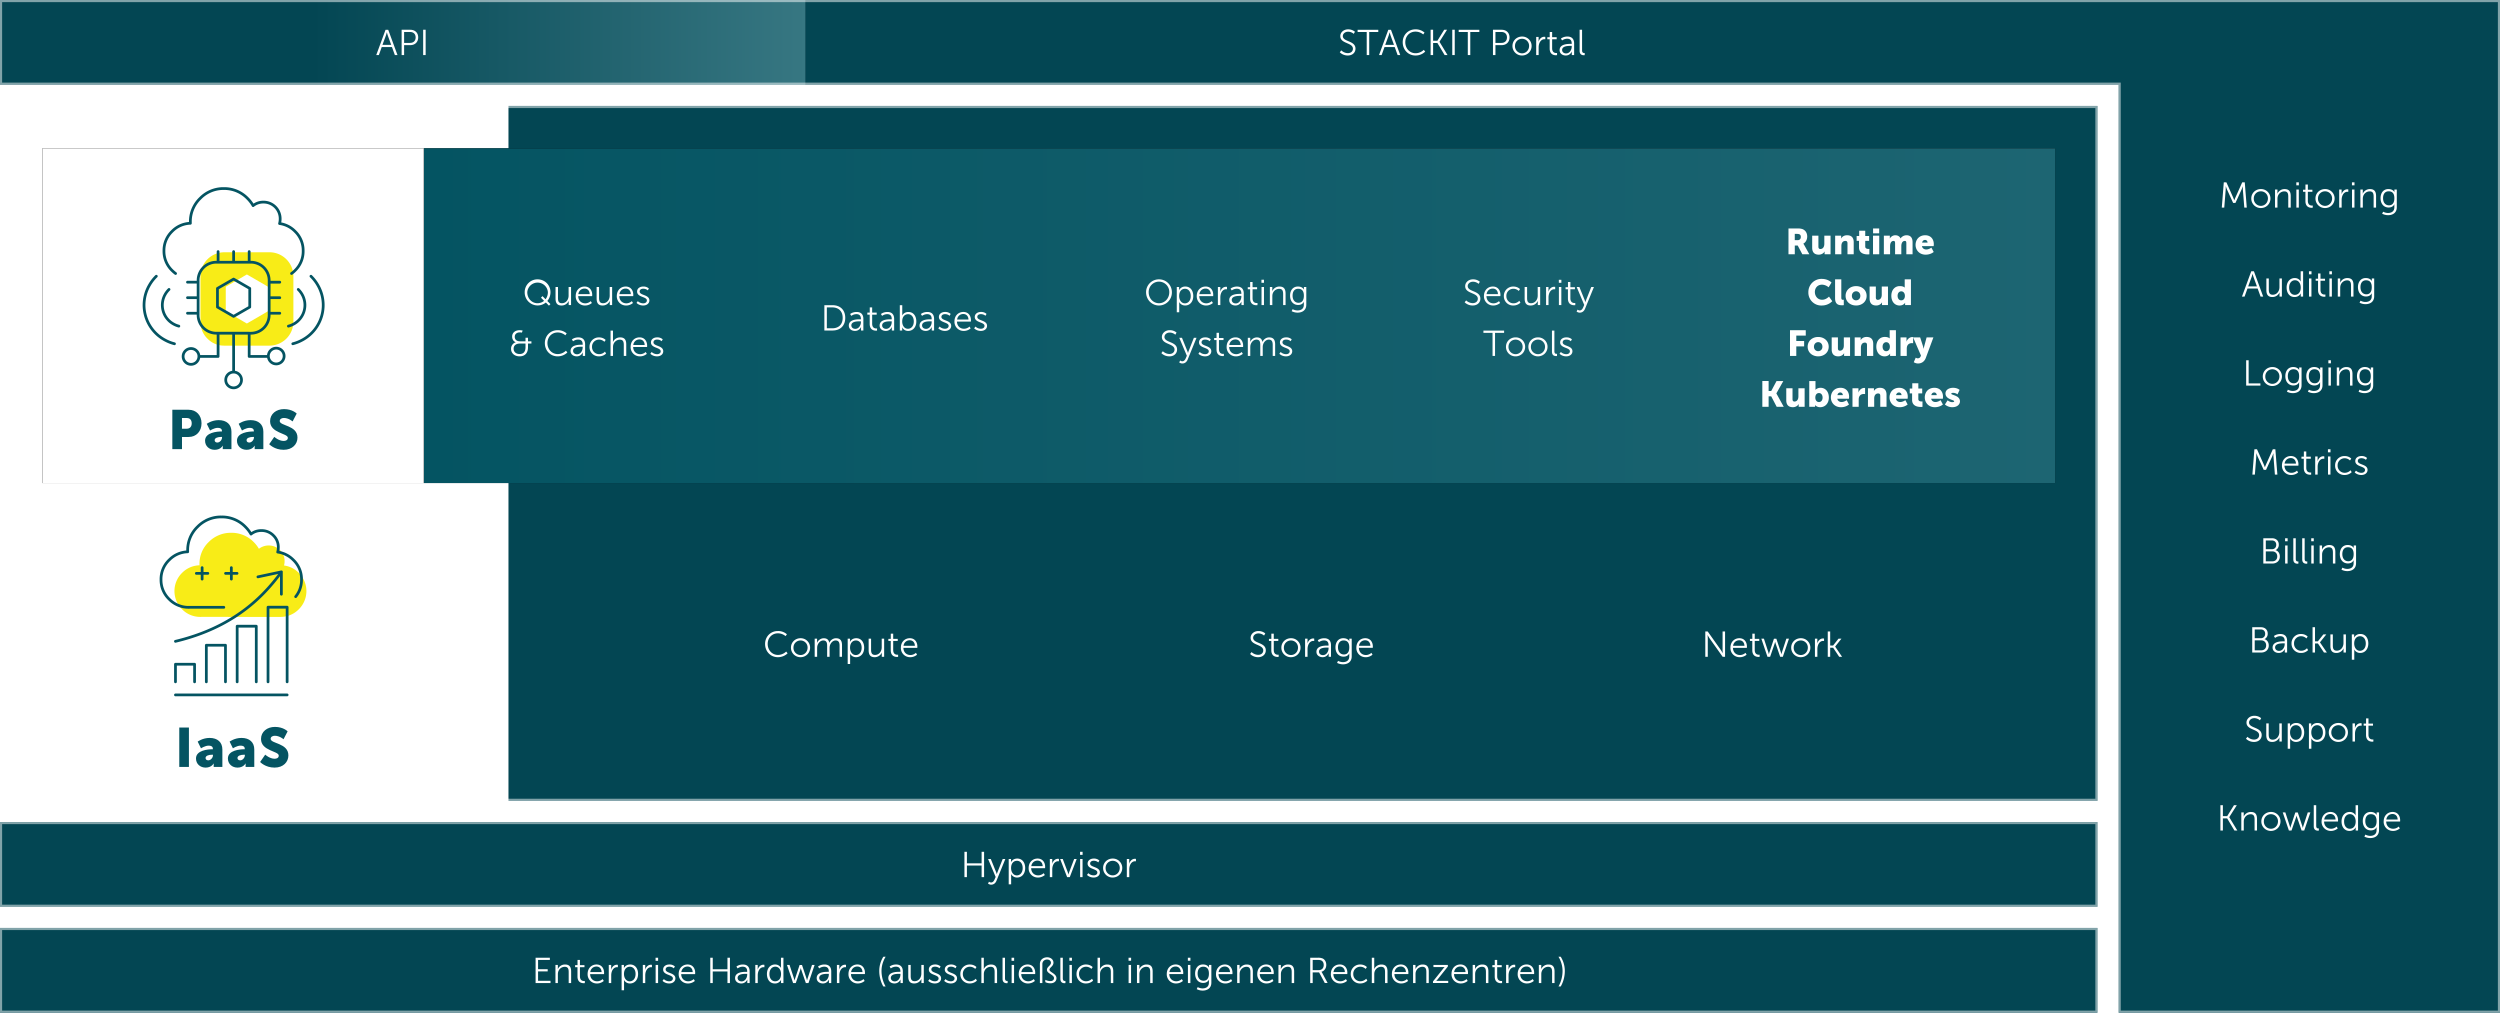
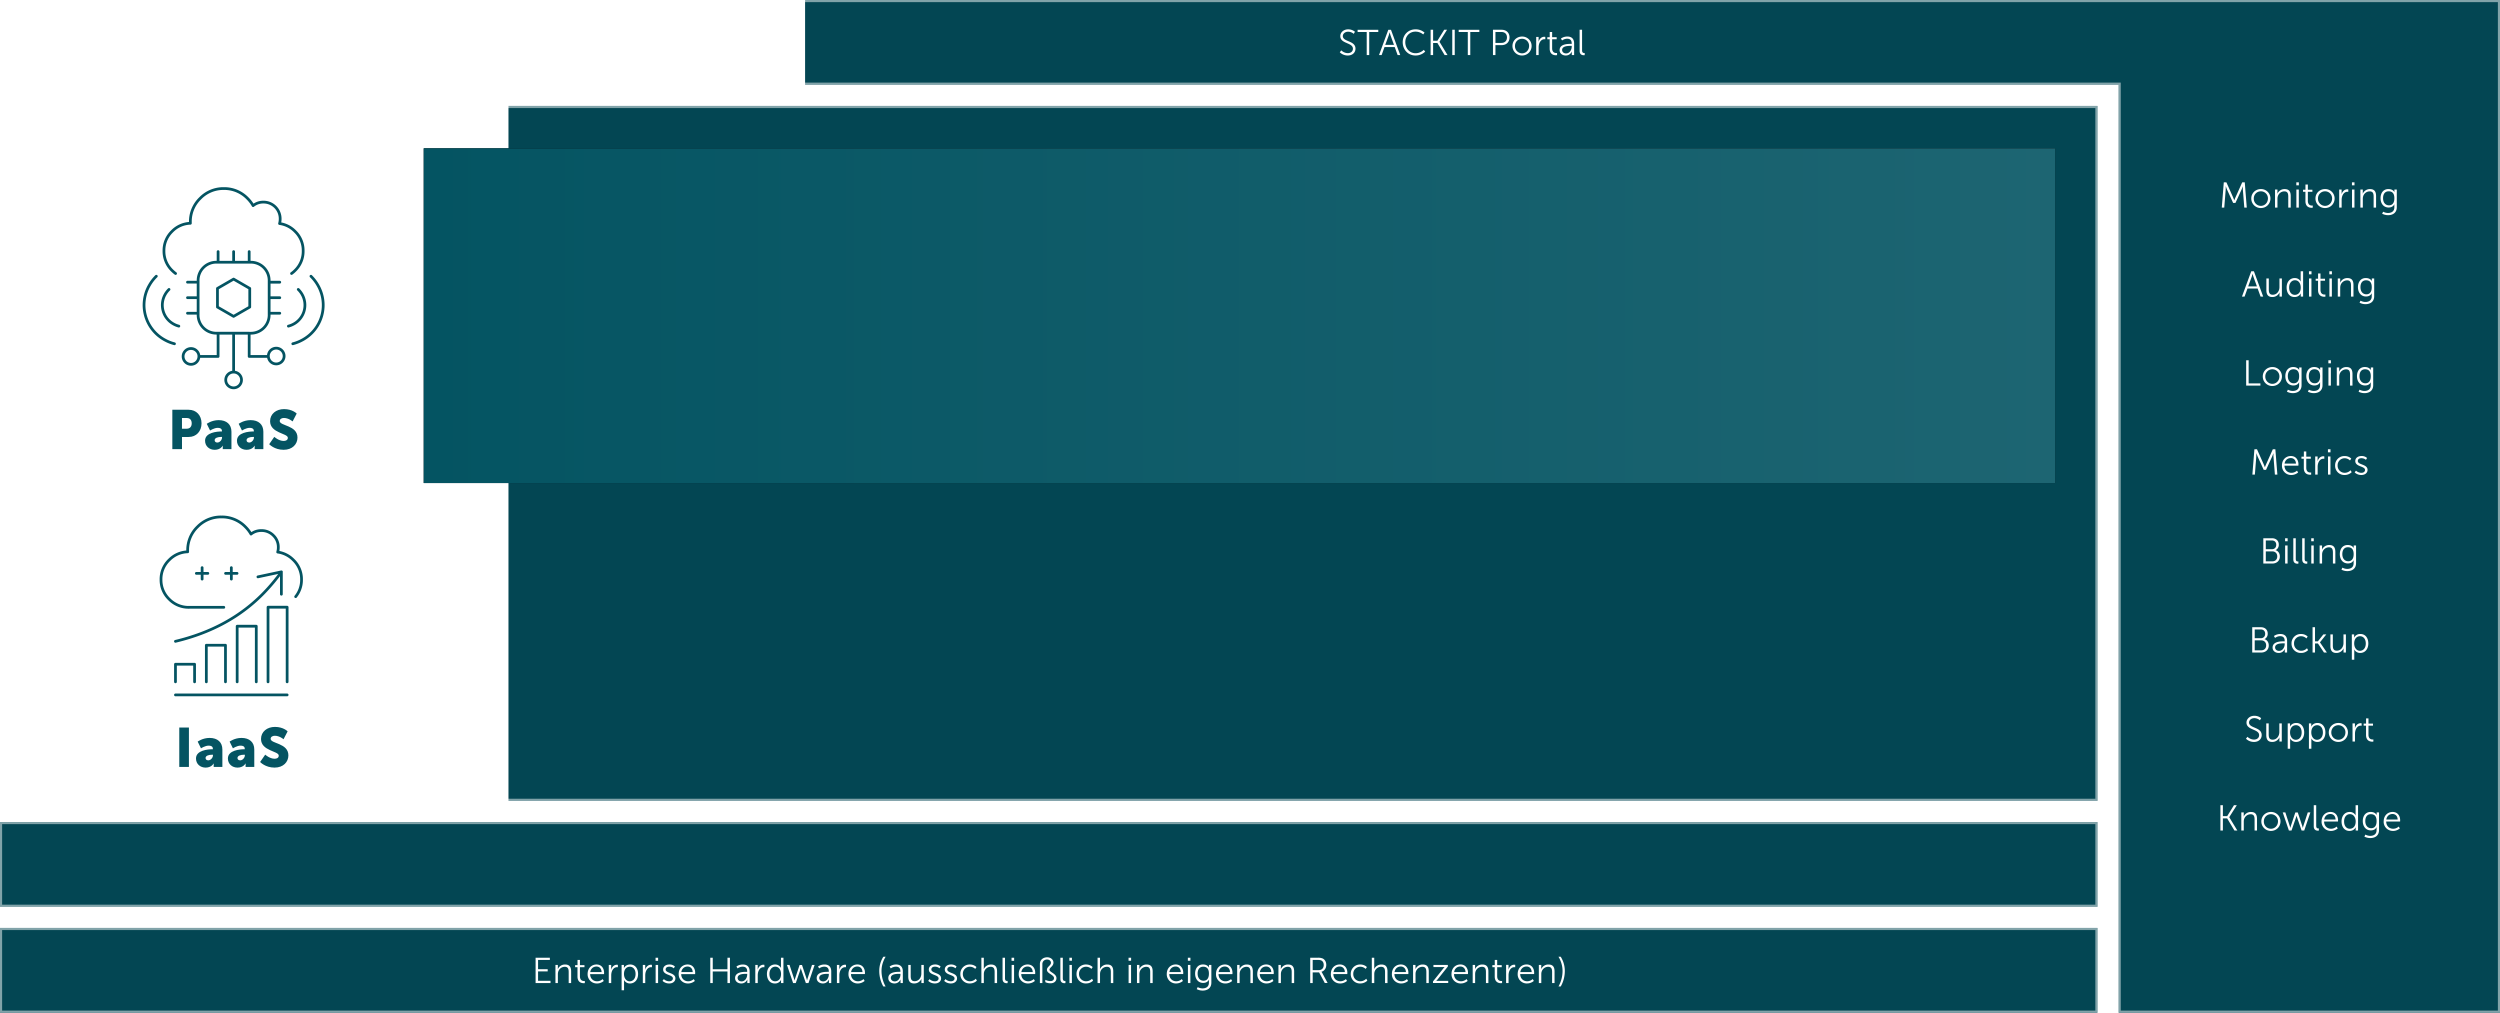
<svg xmlns="http://www.w3.org/2000/svg" xmlns:xlink="http://www.w3.org/1999/xlink" width="1180" height="478">
  <defs>
    <linearGradient id="c" x1="100%" x2="0%" y1="50%" y2="50%">
      <stop offset="0%" stop-color="#1D6572" />
      <stop offset="100%" stop-color="#045462" />
    </linearGradient>
    <path id="b" d="M200 70h770v158H200z" />
    <filter id="a" width="101.9%" height="109.5%" x="-1%" y="-4.7%">
      <feOffset in="SourceAlpha" result="shadowOffsetOuter1" />
      <feGaussianBlur in="shadowOffsetOuter1" result="shadowBlurOuter1" stdDeviation="2.5" />
      <feColorMatrix in="shadowBlurOuter1" values="0 0 0 0 0 0 0 0 0 0 0 0 0 0 0 0 0 0 0.5 0" />
    </filter>
-     <path id="e" d="M20 70h180v158H20z" />
    <filter id="d" width="108.3%" height="109.5%" x="-4.2%" y="-4.7%">
      <feOffset in="SourceAlpha" result="shadowOffsetOuter1" />
      <feGaussianBlur in="shadowOffsetOuter1" result="shadowBlurOuter1" stdDeviation="2.5" />
      <feColorMatrix in="shadowBlurOuter1" values="0 0 0 0 0 0 0 0 0 0 0 0 0 0 0 0 0 0 0.5 0" />
    </filter>
    <linearGradient id="f" x1="100%" x2="38.899%" y1="50%" y2="50%">
      <stop offset="0%" stop-color="#377782" />
      <stop offset="100%" stop-color="#034653" />
    </linearGradient>
  </defs>
  <g fill="none" fill-rule="evenodd">
    <path fill="#FFF" d="M0 50h240v328H0z" />
    <path fill="#034653" d="M240 50h750v328H240z" />
    <g>
      <use fill="#000" filter="url(#a)" xlink:href="#b" />
      <use fill="url(#c)" xlink:href="#b" />
    </g>
    <g>
      <use fill="#000" filter="url(#d)" xlink:href="#e" />
      <use fill="#FFF" xlink:href="#e" />
    </g>
    <path fill="#034653" d="M0 388h990v40H0z" />
-     <path fill="#FFF" fill-rule="nonzero" d="M456.38 414v-5.46h6.94V414h1.17v-11.95h-1.17v5.44h-6.94v-5.44h-1.17V414h1.17zm11.46 3.57c1.14 0 2.03-.7 2.47-1.78l4.21-10.34h-1.25l-2.47 6.24c-.17.42-.29.9-.29.9h-.03s-.14-.48-.3-.9l-2.52-6.24h-1.28l3.57 8.48-.53 1.2c-.34.8-.86 1.4-1.61 1.4-.55 0-1.02-.39-1.02-.39l-.44.92s.6.51 1.5.51zm9.42-.17v-4.08c0-.44-.03-.75-.03-.75h.03s.75 1.63 2.8 1.63c2.22 0 3.83-1.76 3.83-4.47 0-2.65-1.43-4.49-3.72-4.49-2.26 0-2.96 1.7-2.96 1.7h-.03v-.04c0-.09.03-.33.03-.62v-.83h-1.1v11.95h1.15zm2.69-4.22c-1.77 0-2.72-1.71-2.72-3.43 0-2.43 1.34-3.45 2.77-3.45 1.6 0 2.7 1.34 2.7 3.43 0 2.18-1.24 3.45-2.75 3.45zm10.04 1.02c1.92 0 3.17-1.19 3.17-1.19l-.53-.88s-1.04 1.04-2.6 1.04c-1.77 0-3.27-1.2-3.32-3.39h6.56s.04-.39.04-.6c0-2.12-1.2-3.94-3.57-3.94-2.31 0-4.22 1.69-4.22 4.5a4.32 4.32 0 0 0 4.47 4.46zm2.15-5.37h-5.38c.28-1.71 1.52-2.62 2.94-2.62 1.28 0 2.37.84 2.44 2.62zm4.53 5.17v-3.6c0-.55.07-1.13.24-1.67.38-1.26 1.28-2.21 2.48-2.21.23 0 .43.03.43.03v-1.13s-.22-.06-.46-.06c-1.34 0-2.3.99-2.7 2.28h-.04s.04-.3.04-.68v-1.51h-1.14V414h1.15zm8.27 0l3.26-8.55H507l-2.37 6.27c-.17.44-.3 1.02-.3 1.02h-.04s-.14-.6-.29-1.02l-2.38-6.27h-1.22l3.28 8.55h1.26zm6.05-10.5v-1.45h-1.2v1.44h1.2zm-.02 10.5v-8.55h-1.15V414h1.15zm5.25.2c1.72 0 2.93-1 2.93-2.4 0-2.81-4.6-2.3-4.6-4.2 0-.94.82-1.32 1.7-1.32 1.4 0 2.13.78 2.13.78l.53-.88-.04-.04a3.7 3.7 0 0 0-2.6-.9c-1.54 0-2.92.84-2.92 2.37 0 2.79 4.6 2.33 4.6 4.2 0 .9-.8 1.36-1.7 1.36a3.7 3.7 0 0 1-2.5-.98l-.05-.05v-.01l-.64.83s1.1 1.24 3.16 1.24zm8.96 0c2.5 0 4.53-1.93 4.53-4.52a4.43 4.43 0 0 0-4.53-4.44c-2.5 0-4.52 1.9-4.52 4.44a4.47 4.47 0 0 0 4.52 4.52zm0-1.03a3.37 3.37 0 0 1-3.33-3.49c0-1.94 1.5-3.38 3.33-3.38a3.32 3.32 0 0 1 3.34 3.38c0 2-1.5 3.49-3.34 3.49zm7.84.83v-3.6c0-.55.07-1.13.24-1.67.37-1.26 1.27-2.21 2.48-2.21.22 0 .43.03.43.03v-1.13s-.23-.06-.46-.06c-1.35 0-2.3.99-2.7 2.28h-.04s.03-.3.03-.68v-1.51h-1.14V414h1.16zM367.17 310.2c2.94 0 4.58-1.85 4.58-1.85l-.68-.83s-1.47 1.6-3.88 1.6c-2.84 0-4.84-2.33-4.84-5.19 0-2.82 2-5 4.8-5a5.62 5.62 0 0 1 3.64 1.33l.63-.87-.04-.04a6.18 6.18 0 0 0-4.26-1.5c-3.41 0-6 2.63-6 6.1 0 3.48 2.52 6.25 6.05 6.25zm10.68 0c2.5 0 4.52-1.93 4.52-4.52a4.43 4.43 0 0 0-4.52-4.44c-2.5 0-4.52 1.9-4.52 4.44a4.47 4.47 0 0 0 4.52 4.52zm0-1.03a3.37 3.37 0 0 1-3.33-3.49c0-1.94 1.5-3.38 3.33-3.38a3.32 3.32 0 0 1 3.33 3.38c0 2-1.5 3.49-3.33 3.49zm7.84.83v-4.05c0-.39.03-.78.12-1.13.35-1.31 1.4-2.52 2.8-2.52 1.62 0 1.8 1.26 1.8 2.55V310h1.16v-4.05c0-.45.03-.86.15-1.24.32-1.25 1.4-2.41 2.7-2.41 1.57 0 1.86 1.15 1.86 2.55V310h1.15v-5.44c0-2.1-.76-3.31-2.84-3.31-1.44 0-2.68.98-3.14 2.14h-.03c-.26-1.41-1.08-2.14-2.66-2.14a3.5 3.5 0 0 0-3.09 2.15h-.03s.03-.3.03-.68v-1.27h-1.14V310h1.16zm15.57 3.4v-4.08c0-.44-.04-.75-.04-.75h.04s.75 1.63 2.8 1.63c2.21 0 3.83-1.76 3.83-4.47 0-2.65-1.43-4.49-3.72-4.49-2.27 0-2.96 1.7-2.96 1.7h-.04v-.04c.02-.09.04-.33.04-.62v-.83h-1.1v11.95h1.15zm2.68-4.22c-1.76 0-2.72-1.71-2.72-3.43 0-2.43 1.35-3.45 2.78-3.45 1.6 0 2.7 1.34 2.7 3.43 0 2.18-1.24 3.45-2.76 3.45zm8.91 1.02c1.89 0 3.01-1.32 3.35-2.15h.04s-.04.3-.04.68V310h1.12v-8.55h-1.15v4.1c0 1.85-1.2 3.57-3.16 3.57-1.65 0-1.86-1.2-1.86-2.54v-5.13H410v5.44c0 2.23.85 3.31 2.85 3.31zm10.56-.13c.3 0 .5-.04.5-.04V309s-.16.03-.4.03c-.64 0-1.92-.25-1.92-2.26v-4.25h2.14v-.97h-2.14v-2.46h-1.14v2.46h-1.14v.97h1.12v4.37c0 2.86 2 3.18 2.98 3.18zm6.27.13c1.92 0 3.16-1.19 3.16-1.19l-.52-.88s-1.04 1.04-2.6 1.04c-1.77 0-3.27-1.2-3.32-3.39h6.56s.04-.39.04-.6c0-2.12-1.2-3.94-3.57-3.94-2.31 0-4.22 1.69-4.22 4.5a4.32 4.32 0 0 0 4.47 4.46zm2.14-5.37h-5.37c.27-1.71 1.52-2.62 2.94-2.62 1.28 0 2.37.84 2.43 2.62zM593.84 310.2c2.24 0 3.62-1.44 3.62-3.23 0-1.96-1.5-2.74-2.98-3.38l-.4-.17c-1.35-.57-2.59-1.1-2.59-2.4 0-1.05.99-2.05 2.52-2.05a4.08 4.08 0 0 1 2.62 1.02l.58-.99s-1.13-1.15-3.2-1.15c-2.21 0-3.72 1.5-3.72 3.2 0 3.71 5.96 2.95 5.96 5.96 0 1.29-1.07 2.07-2.38 2.07a4.66 4.66 0 0 1-3.1-1.28l-.02-.03-.7.9s1.34 1.53 3.79 1.53zm9.2-.13c.3 0 .49-.04.49-.04V309s-.15.03-.4.03c-.64 0-1.91-.25-1.91-2.26v-4.25h2.14v-.97h-2.14v-2.46h-1.14v2.46h-1.14v.97h1.12v4.37c0 2.86 2 3.18 2.98 3.18zm6.29.13c2.5 0 4.52-1.93 4.52-4.52a4.43 4.43 0 0 0-4.52-4.44c-2.5 0-4.53 1.9-4.53 4.44a4.47 4.47 0 0 0 4.53 4.52zm0-1.03a3.37 3.37 0 0 1-3.34-3.49c0-1.94 1.5-3.38 3.34-3.38a3.32 3.32 0 0 1 3.33 3.38c0 2-1.5 3.49-3.33 3.49zm7.83.83v-3.6c0-.55.07-1.13.24-1.67.38-1.26 1.28-2.21 2.48-2.21.23 0 .43.03.43.03v-1.13s-.22-.06-.46-.06c-1.34 0-2.3.99-2.7 2.28h-.04s.04-.3.04-.68v-1.51H616V310h1.15zm7.11.2c2.14 0 2.86-1.85 2.86-1.85h.03s-.03.29-.03.71v.94h1.1v-5.47c0-2.15-1.14-3.28-3.2-3.28-1.92 0-3.04.96-3.04.96l.55.89s1-.82 2.41-.82c1.22 0 2.13.56 2.13 2.21v.22h-.48c-1.48 0-5.24.07-5.24 2.96 0 1.7 1.48 2.53 2.91 2.53zm.19-.98c-1.28 0-1.9-.82-1.9-1.62 0-1.88 2.68-1.94 4.02-1.94h.5v.38c0 1.48-1 3.18-2.62 3.18zm9.45 4.35c2.09 0 4.1-1.05 4.1-3.77v-8.35h-1.13v.93c0 .2.02.3.02.3h-.03s-.56-1.44-2.83-1.44c-2.29 0-3.7 1.76-3.7 4.32 0 2.57 1.51 4.39 3.8 4.39 1.33 0 2.2-.55 2.71-1.5h.03s-.03.3-.03.62v.78c0 1.9-1.33 2.68-3 2.68-1.25 0-2.3-.6-2.3-.6l-.45.96c.84.43 1.82.68 2.8.68zm.42-4.66c-1.7 0-2.8-1.32-2.8-3.36s.97-3.25 2.63-3.25c1.52 0 2.7.76 2.7 3.26 0 2.52-1.18 3.35-2.53 3.35zm10.34 1.3c1.92 0 3.16-1.2 3.16-1.2l-.53-.88s-1.03 1.04-2.6 1.04c-1.76 0-3.26-1.2-3.31-3.39h6.56s.03-.39.03-.6c0-2.12-1.2-3.94-3.57-3.94-2.3 0-4.21 1.69-4.21 4.5a4.32 4.32 0 0 0 4.47 4.46zm2.14-5.38h-5.37c.27-1.71 1.51-2.62 2.94-2.62 1.28 0 2.36.84 2.43 2.62zM806.07 310v-8.6c0-.63-.1-1.62-.1-1.62h.03s.58 1.02.99 1.62l6.1 8.6h1.14v-11.95h-1.17v8.6c0 .63.1 1.62.1 1.62h-.03s-.58-1.02-1-1.62l-6.1-8.6h-1.13V310h1.17zm15.16.2c1.92 0 3.17-1.19 3.17-1.19l-.53-.88s-1.04 1.04-2.6 1.04c-1.77 0-3.27-1.2-3.32-3.39h6.56s.04-.39.04-.6c0-2.12-1.2-3.94-3.57-3.94-2.31 0-4.22 1.69-4.22 4.5a4.32 4.32 0 0 0 4.47 4.46zm2.15-5.37H818c.28-1.71 1.52-2.62 2.95-2.62 1.27 0 2.36.84 2.43 2.62zm6.68 5.24c.3 0 .49-.04.49-.04V309s-.15.03-.4.03c-.64 0-1.91-.25-1.91-2.26v-4.25h2.14v-.97h-2.14v-2.46h-1.14v2.46h-1.14v.97h1.12v4.37c0 2.86 2 3.18 2.98 3.18zm5.44-.07l2.09-6.09c.13-.42.25-.91.25-.91h.04s.12.49.27.91l2.09 6.09h1.26l2.89-8.55h-1.23l-2.07 6.37c-.14.43-.25.92-.25.92h-.04s-.12-.5-.25-.92l-2.11-6.34h-1.14l-2.1 6.34c-.15.41-.26.92-.26.92h-.04s-.12-.5-.25-.92l-2.08-6.37h-1.22l2.89 8.55h1.26zm14.46.2c2.5 0 4.53-1.93 4.53-4.52a4.43 4.43 0 0 0-4.53-4.44c-2.5 0-4.52 1.9-4.52 4.44a4.47 4.47 0 0 0 4.52 4.52zm0-1.03a3.37 3.37 0 0 1-3.33-3.49c0-1.94 1.5-3.38 3.33-3.38a3.32 3.32 0 0 1 3.34 3.38c0 2-1.5 3.49-3.34 3.49zm7.84.83v-3.6c0-.55.07-1.13.24-1.67.37-1.26 1.27-2.21 2.48-2.21.22 0 .43.03.43.03v-1.13s-.23-.06-.46-.06c-1.35 0-2.3.99-2.7 2.28h-.04s.03-.3.03-.68v-1.51h-1.13V310h1.15zm6.05 0v-4.28h1.38l2.86 4.28h1.37l-3.26-4.8v-.03l2.97-3.72h-1.39l-2.57 3.26h-1.36v-6.66h-1.15V310h1.15zM259.1 144.27l.71-.73-1.48-1.48a6.35 6.35 0 0 0 1.5-4.11c0-3.44-2.69-6.1-6.12-6.1a6.01 6.01 0 0 0-6.05 6.1 6.11 6.11 0 0 0 9.98 4.84l1.46 1.48zm-5.39-1.15c-2.72 0-4.83-2.27-4.83-5.17a4.87 4.87 0 0 1 9.72 0c0 1.24-.42 2.43-1.1 3.3l-1.44-1.48-.72.73 1.46 1.5c-.81.7-2 1.12-3.09 1.12zm11.36 1.08c1.88 0 3-1.32 3.35-2.16h.03s-.03.31-.03.69V144h1.12v-8.55h-1.16v4.1c0 1.85-1.2 3.57-3.16 3.57-1.59 0-1.84-1.1-1.85-2.39v-5.28h-1.16v5.44c0 2.23.85 3.31 2.86 3.31zm11.13 0c1.92 0 3.16-1.19 3.16-1.19l-.52-.88s-1.04 1.04-2.6 1.04c-1.77 0-3.27-1.2-3.32-3.39h6.56s.04-.39.04-.6c0-2.12-1.21-3.94-3.57-3.94-2.32 0-4.22 1.69-4.22 4.5a4.32 4.32 0 0 0 4.47 4.46zm2.14-5.37h-5.37c.27-1.72 1.51-2.62 2.94-2.62 1.28 0 2.36.84 2.43 2.62zm6.12 5.37c1.89 0 3.01-1.32 3.35-2.16h.04s-.04.31-.04.69V144h1.12v-8.55h-1.15v4.1c0 1.85-1.2 3.57-3.16 3.57-1.65 0-1.86-1.2-1.86-2.54v-5.13h-1.15v5.44c0 2.23.85 3.31 2.85 3.31zm11.14 0c1.92 0 3.16-1.19 3.16-1.19l-.53-.88s-1.03 1.04-2.6 1.04c-1.77 0-3.26-1.2-3.31-3.39h6.56s.03-.39.03-.6c0-2.12-1.2-3.94-3.57-3.94-2.3 0-4.21 1.69-4.21 4.5a4.32 4.32 0 0 0 4.47 4.46zm2.14-5.37h-5.37c.27-1.72 1.51-2.62 2.94-2.62 1.27 0 2.36.84 2.43 2.62zm5.85 5.37c1.72 0 2.92-1 2.92-2.4 0-2.81-4.6-2.3-4.6-4.2 0-.94.83-1.32 1.7-1.32 1.4 0 2.14.78 2.14.78l.52-.88-.04-.04a3.7 3.7 0 0 0-2.6-.9c-1.54 0-2.92.84-2.92 2.37 0 2.79 4.61 2.33 4.61 4.2 0 .9-.8 1.36-1.71 1.36-1.6 0-2.56-1.04-2.56-1.04l-.62.83s1.08 1.24 3.16 1.24zm-58.34 24c2.4 0 3.96-1.44 3.96-4.3v-1.75h1.62v-1.05h-1.62v-1.69h-1.17v1.69h-2.52c-2.22 0-2.56-1.36-2.56-2.16 0-1.3 1.05-2.06 2.4-2.06.35 0 .8.08.94.11l.04.01.34-.99s-.78-.16-1.36-.16c-2.18 0-3.59 1.19-3.59 3.02 0 1.97 1.44 2.57 1.65 2.64l.02.01v.04a3.2 3.2 0 0 0-2.18 3.14c0 2 1.64 3.5 4.03 3.5zm0-1.1c-1.77 0-2.82-1.1-2.82-2.47 0-1.5 1.02-2.48 3.1-2.48h2.51v1.72c0 2.3-1.1 3.23-2.79 3.23zm17.97 1.1c2.94 0 4.57-1.85 4.57-1.85l-.68-.83s-1.46 1.6-3.87 1.6c-2.84 0-4.85-2.33-4.85-5.19 0-2.82 2.01-5 4.81-5a5.62 5.62 0 0 1 3.64 1.33l.63-.87-.04-.04a6.18 6.18 0 0 0-4.26-1.5c-3.42 0-6 2.63-6 6.1 0 3.48 2.52 6.25 6.05 6.25zm9 0c1.9 0 2.67-1.46 2.82-1.79l.03-.05h.03s-.03.28-.03.7v.94h1.1v-5.47c0-2.15-1.13-3.28-3.2-3.28-1.91 0-3.03.96-3.03.96l.54.89s1-.82 2.41-.82c1.23 0 2.13.56 2.13 2.21v.22h-.48c-1.48 0-5.23.07-5.23 2.96 0 1.7 1.48 2.53 2.9 2.53zm.18-.98c-1.27 0-1.9-.82-1.9-1.62 0-1.88 2.68-1.94 4.03-1.94h.49v.38c0 1.48-.99 3.18-2.62 3.18zm10.34.98c2.17 0 3.33-1.34 3.33-1.34l-.53-.9s-1 1.2-2.73 1.2a3.32 3.32 0 0 1-3.37-3.43 3.28 3.28 0 0 1 3.33-3.43c1.33 0 2.22.76 2.44.98l.06.06.6-.87s-1.04-1.22-3.13-1.22a4.37 4.37 0 0 0-4.49 4.48 4.34 4.34 0 0 0 4.49 4.47zm6.6-.2v-4.1c0-.4.03-.8.13-1.14a3.25 3.25 0 0 1 3.11-2.43c1.65 0 1.85 1.2 1.85 2.54V168h1.16v-5.44c0-2.1-.75-3.31-2.86-3.31a3.66 3.66 0 0 0-3.4 2.12h-.03s.03-.3.03-.7v-4.62h-1.15V168h1.15zm12.8.2c1.92 0 3.16-1.19 3.16-1.19l-.53-.88s-1.04 1.04-2.6 1.04c-1.77 0-3.27-1.2-3.32-3.39h6.57s.03-.39.03-.6c0-2.12-1.2-3.94-3.57-3.94-2.31 0-4.22 1.69-4.22 4.5a4.32 4.32 0 0 0 4.47 4.46zm2.14-5.37h-5.38c.28-1.72 1.52-2.62 2.95-2.62 1.27 0 2.36.84 2.43 2.62zm5.84 5.37c1.72 0 2.93-1 2.93-2.4 0-2.81-4.6-2.3-4.6-4.2 0-.94.82-1.32 1.7-1.32 1.4 0 2.13.78 2.13.78l.53-.88-.04-.04a3.7 3.7 0 0 0-2.6-.9c-1.54 0-2.92.84-2.92 2.37 0 2.79 4.6 2.33 4.6 4.2 0 .9-.8 1.36-1.7 1.36a3.7 3.7 0 0 1-2.5-.98l-.05-.05v-.01l-.64.83s1.1 1.24 3.16 1.24zM547.04 144.2a6.13 6.13 0 0 0 6.09-6.25c0-3.44-2.7-6.1-6.09-6.1a6.04 6.04 0 0 0-6.09 6.1c0 3.5 2.7 6.25 6.09 6.25zm0-1.08c-2.7 0-4.86-2.25-4.86-5.17a4.88 4.88 0 0 1 4.86-5.02 4.89 4.89 0 0 1 4.86 5.02c0 2.92-2.17 5.17-4.86 5.17zm9.55 4.28v-4.08c0-.44-.03-.75-.03-.75h.03s.75 1.63 2.8 1.63c2.22 0 3.83-1.76 3.83-4.47 0-2.65-1.42-4.48-3.72-4.48a3.14 3.14 0 0 0-2.91 1.6l-.04.07v.03h-.04v-.05c.01-.09.03-.33.03-.62v-.83h-1.1v11.95h1.15zm2.69-4.22c-1.77 0-2.72-1.71-2.72-3.43 0-2.43 1.34-3.45 2.77-3.45 1.6 0 2.7 1.34 2.7 3.43 0 2.18-1.24 3.45-2.75 3.45zm10.05 1.02c1.92 0 3.16-1.19 3.16-1.19l-.53-.88s-1.04 1.04-2.6 1.04c-1.77 0-3.26-1.2-3.31-3.39h6.56s.03-.39.03-.6c0-2.12-1.2-3.94-3.57-3.94-2.31 0-4.21 1.69-4.21 4.5a4.32 4.32 0 0 0 4.47 4.46zm2.14-5.37h-5.37c.27-1.72 1.51-2.62 2.94-2.62 1.27 0 2.36.84 2.43 2.62zM576 144v-3.6c0-.55.07-1.13.24-1.67.37-1.26 1.27-2.21 2.48-2.21.22 0 .42.03.42.03v-1.14s-.22-.05-.46-.05c-1.34 0-2.3.99-2.7 2.28h-.03s.03-.3.03-.68v-1.51h-1.14V144h1.16zm7.1.2c2.15 0 2.86-1.85 2.86-1.85h.03s-.03.29-.03.72v.93h1.1v-5.47c0-2.15-1.13-3.28-3.2-3.28-1.91 0-3.03.96-3.03.96l.54.89s1-.82 2.41-.82c1.23 0 2.13.56 2.13 2.21v.22h-.48c-1.48 0-5.23.07-5.23 2.96 0 1.7 1.48 2.53 2.9 2.53zm.2-.98c-1.28 0-1.91-.82-1.91-1.62 0-1.88 2.68-1.94 4.03-1.94h.49v.38c0 1.48-.99 3.18-2.62 3.18zm9.73.85c.3 0 .5-.04.5-.04V143s-.16.03-.4.03c-.64 0-1.92-.25-1.92-2.26v-4.25h2.14v-.97h-2.14v-2.46h-1.14v2.46h-1.13v.97h1.12v4.37c0 2.86 1.99 3.18 2.97 3.18zm3.57-10.58v-1.44h-1.2v1.44h1.2zM596.6 144v-8.55h-1.16V144h1.15zm3.94 0v-4.1c0-.4.03-.8.13-1.15a3.25 3.25 0 0 1 3.12-2.42c1.64 0 1.85 1.2 1.85 2.54V144h1.15v-5.44c0-2.1-.74-3.31-2.85-3.31a3.64 3.64 0 0 0-3.42 2.15h-.03s.03-.3.03-.68v-1.27h-1.14V144h1.16zm11.93 3.57c2.1 0 4.1-1.05 4.1-3.77v-8.35h-1.12v.93l.01.3h-.03s-.56-1.44-2.82-1.44c-2.3 0-3.7 1.76-3.7 4.32 0 2.57 1.5 4.39 3.8 4.39 1.33 0 2.2-.54 2.7-1.5h.04s-.04.3-.04.62v.78c0 1.9-1.32 2.68-2.99 2.68-1.26 0-2.31-.6-2.31-.6l-.44.96c.83.43 1.82.68 2.8.68zm.43-4.66c-1.7 0-2.8-1.32-2.8-3.36s.96-3.25 2.63-3.25c1.51 0 2.7.76 2.7 3.26 0 2.52-1.19 3.35-2.53 3.35zm-60.94 25.3c2.25 0 3.62-1.45 3.62-3.24 0-3.92-5.96-3.1-5.96-5.95 0-1.05.98-2.05 2.51-2.05a4.08 4.08 0 0 1 2.62 1.02l.58-.99s-1.12-1.16-3.2-1.16c-2.2 0-3.72 1.5-3.72 3.22 0 1.85 1.49 2.59 2.98 3.23l.43.19c1.33.58 2.56 1.17 2.56 2.53 0 1.29-1.08 2.07-2.38 2.07-1.5 0-2.59-.82-2.98-1.16l-.1-.1a1.74 1.74 0 0 1-.05-.05l-.7.9.02.03.06.06a5.34 5.34 0 0 0 3.71 1.44zm6.12 3.36c1.14 0 2.02-.7 2.47-1.78l4.21-10.34h-1.26l-2.46 6.24c-.17.42-.29.9-.29.9h-.03s-.14-.48-.31-.9l-2.52-6.24h-1.27l3.57 8.48-.53 1.2c-.34.8-.86 1.4-1.61 1.4-.55 0-1.02-.39-1.02-.39l-.44.92s.6.51 1.5.51zm10.73-3.37c1.72 0 2.92-1 2.92-2.4 0-2.81-4.6-2.3-4.6-4.2 0-.94.83-1.32 1.7-1.32 1.4 0 2.14.78 2.14.78l.52-.88-.04-.04a3.7 3.7 0 0 0-2.6-.9c-1.54 0-2.91.84-2.91 2.37 0 2.79 4.6 2.33 4.6 4.2 0 .9-.8 1.36-1.71 1.36a3.7 3.7 0 0 1-2.5-.98l-.05-.05v-.01l-.63.83s1.08 1.24 3.16 1.24zm8.36-.13c.3 0 .5-.04.5-.04V167s-.16.03-.4.03c-.64 0-1.92-.25-1.92-2.26v-4.25h2.15v-.97h-2.15v-2.46h-1.14v2.46h-1.13v.97h1.12v4.37c0 2.86 1.99 3.18 2.97 3.18zm6.28.13c1.92 0 3.16-1.19 3.16-1.19l-.53-.88s-1.04 1.04-2.6 1.04c-1.77 0-3.26-1.2-3.32-3.39h6.57s.03-.39.03-.6c0-2.12-1.2-3.94-3.57-3.94-2.31 0-4.22 1.69-4.22 4.5a4.32 4.32 0 0 0 4.48 4.46zm2.14-5.37h-5.37c.27-1.72 1.5-2.62 2.94-2.62 1.27 0 2.36.84 2.43 2.62zm4.54 5.17v-4.05c0-.39.03-.78.12-1.13.35-1.31 1.4-2.52 2.8-2.52 1.62 0 1.8 1.26 1.8 2.55V168h1.16v-4.05c0-.45.03-.86.15-1.24.32-1.25 1.4-2.41 2.7-2.41 1.57 0 1.86 1.16 1.86 2.55V168h1.15v-5.44c0-2.1-.76-3.31-2.84-3.31-1.44 0-2.68.98-3.14 2.14h-.03c-.26-1.41-1.08-2.14-2.66-2.14a3.5 3.5 0 0 0-3.1 2.15h-.02s.03-.3.03-.68v-1.27h-1.14V168h1.16zm16.88.2c1.71 0 2.92-1 2.92-2.4 0-2.81-4.6-2.3-4.6-4.2 0-.94.83-1.32 1.7-1.32 1.4 0 2.14.78 2.14.78l.52-.88-.04-.04a3.7 3.7 0 0 0-2.6-.9c-1.54 0-2.92.84-2.92 2.37 0 2.79 4.61 2.33 4.61 4.2 0 .9-.8 1.36-1.72 1.36a3.7 3.7 0 0 1-2.49-.98l-.05-.05v-.01l-.63.83s1.08 1.24 3.16 1.24zM392.96 156c3.58 0 6-2.18 6-5.98 0-3.78-2.42-5.97-6-5.97h-3.86V156h3.86zm-.12-1.05h-2.57v-9.85h2.57c2.92 0 4.9 1.74 4.9 4.92 0 3.2-1.96 4.93-4.9 4.93zm10.7 1.25c1.91 0 2.69-1.46 2.84-1.79l.02-.05h.04s-.04.28-.04.7v.94h1.11v-5.47c0-2.15-1.14-3.28-3.2-3.28-1.92 0-3.04.96-3.04.96l.54.89s1-.82 2.42-.82c1.22 0 2.12.56 2.12 2.21v.22h-.47c-1.48 0-5.24.07-5.24 2.96 0 1.7 1.48 2.53 2.9 2.53zm.2-.98c-1.28 0-1.9-.82-1.9-1.62 0-1.88 2.68-1.94 4.02-1.94h.5v.38c0 1.48-1 3.18-2.62 3.18zm9.74.85c.3 0 .49-.04.49-.04V155s-.15.03-.4.03c-.64 0-1.91-.25-1.91-2.26v-4.25h2.14v-.97h-2.14v-2.46h-1.14v2.46h-1.14v.97h1.12v4.37c0 2.86 1.99 3.18 2.98 3.18zm4.6.13c1.9 0 2.68-1.46 2.83-1.79l.03-.05h.03s-.03.28-.03.7v.94h1.1v-5.47c0-2.15-1.13-3.28-3.2-3.28-1.91 0-3.03.96-3.03.96l.54.89s1-.82 2.41-.82c1.23 0 2.13.56 2.13 2.21v.22h-.48c-1.48 0-5.23.07-5.23 2.96 0 1.7 1.48 2.53 2.9 2.53zm.2-.98c-1.28 0-1.91-.82-1.91-1.62 0-1.88 2.68-1.94 4.03-1.94h.49v.38c0 1.48-.99 3.18-2.62 3.18zm10.36.98c2.24 0 3.86-1.76 3.86-4.47 0-2.65-1.43-4.48-3.72-4.48-2.2 0-2.91 1.64-2.91 1.64h-.03s.03-.3.03-.7v-4.14h-1.16V156h1.13v-.76c0-.28-.02-.5-.03-.61v-.08-.01h.03s.76 1.66 2.8 1.66zm-.08-1.02c-1.84 0-2.72-1.71-2.72-3.43 0-2.43 1.34-3.45 2.77-3.45 1.6 0 2.7 1.34 2.7 3.43 0 2.18-1.24 3.45-2.75 3.45zm8.38 1.02c1.9 0 2.68-1.46 2.83-1.79l.02-.05h.04s-.04.28-.04.7v.94h1.1v-5.47c0-2.15-1.13-3.28-3.19-3.28-1.92 0-3.04.96-3.04.96l.54.89s1-.82 2.42-.82c1.22 0 2.12.56 2.12 2.21v.22h-.47c-1.48 0-5.24.07-5.24 2.96 0 1.7 1.48 2.53 2.9 2.53zm.18-.98c-1.27 0-1.9-.82-1.9-1.62 0-1.88 2.69-1.94 4.03-1.94h.5v.38c0 1.48-1 3.18-2.63 3.18zm8.91.98c1.72 0 2.93-1 2.93-2.4 0-2.81-4.61-2.3-4.61-4.2 0-.94.83-1.32 1.7-1.32 1.4 0 2.14.78 2.14.78l.53-.88-.05-.04a3.7 3.7 0 0 0-2.59-.9c-1.54 0-2.92.84-2.92 2.37 0 2.79 4.6 2.33 4.6 4.2 0 .9-.8 1.36-1.71 1.36a3.7 3.7 0 0 1-2.5-.98l-.05-.05v-.01l-.63.83s1.09 1.24 3.16 1.24zm8.94 0c1.92 0 3.17-1.19 3.17-1.19l-.53-.88s-1.04 1.04-2.6 1.04c-1.77 0-3.27-1.2-3.32-3.39h6.56s.04-.39.04-.6c0-2.12-1.2-3.94-3.57-3.94-2.31 0-4.22 1.69-4.22 4.5a4.32 4.32 0 0 0 4.47 4.46zm2.15-5.37h-5.38c.28-1.72 1.52-2.62 2.94-2.62 1.28 0 2.37.84 2.44 2.62zm5.84 5.37c1.72 0 2.93-1 2.93-2.4 0-2.81-4.6-2.3-4.6-4.2-.01-.94.82-1.32 1.69-1.32 1.41 0 2.14.78 2.14.78l.53-.88-.04-.04a3.7 3.7 0 0 0-2.6-.9c-1.54 0-2.92.84-2.92 2.37 0 2.79 4.6 2.33 4.6 4.2 0 .9-.8 1.36-1.7 1.36a3.7 3.7 0 0 1-2.5-.98l-.05-.05-.01-.01-.63.83s1.09 1.24 3.16 1.24zM695.12 144.2c2.24 0 3.62-1.44 3.62-3.23 0-1.96-1.5-2.74-2.99-3.38l-.4-.17c-1.35-.57-2.58-1.1-2.58-2.4 0-1.05.99-2.05 2.52-2.05a4.08 4.08 0 0 1 2.61 1.02l.58-.99s-1.12-1.16-3.2-1.16c-2.2 0-3.72 1.5-3.72 3.22 0 3.7 5.97 2.94 5.97 5.95 0 1.29-1.07 2.07-2.38 2.07-1.89 0-3.13-1.3-3.13-1.3l-.7.9s1.35 1.52 3.8 1.52zm9.77 0c1.92 0 3.16-1.19 3.16-1.19l-.52-.88s-1.04 1.04-2.6 1.04c-1.77 0-3.27-1.2-3.32-3.39h6.56s.04-.39.04-.6c0-2.12-1.21-3.94-3.57-3.94-2.32 0-4.22 1.69-4.22 4.5a4.32 4.32 0 0 0 4.47 4.46zm2.14-5.37h-5.37c.27-1.72 1.51-2.62 2.94-2.62 1.28 0 2.37.84 2.43 2.62zm7.28 5.37c2.18 0 3.33-1.34 3.33-1.34l-.53-.9s-1 1.2-2.73 1.2a3.32 3.32 0 0 1-3.37-3.43 3.28 3.28 0 0 1 3.33-3.43c1.55 0 2.5 1.04 2.5 1.04l.6-.87s-1.04-1.22-3.13-1.22a4.37 4.37 0 0 0-4.49 4.48 4.34 4.34 0 0 0 4.49 4.47zm8.18 0c1.88 0 3-1.32 3.35-2.16h.03s-.03.31-.03.69V144h1.12v-8.55h-1.16v4.1c0 1.85-1.2 3.57-3.16 3.57-1.59 0-1.84-1.1-1.85-2.39v-5.28h-1.16v5.44c0 2.23.85 3.31 2.86 3.31zm8.41-.2v-3.6c0-.55.07-1.13.24-1.67.37-1.26 1.27-2.21 2.48-2.21.22 0 .43.03.43.03v-1.14s-.22-.05-.46-.05c-1.35 0-2.3.99-2.7 2.28h-.04s.03-.3.03-.68v-1.51h-1.13V144h1.15zm6.07-10.5v-1.45h-1.2v1.44h1.2zm-.02 10.5v-8.55h-1.15V144h1.15zm6.09.07c.3 0 .5-.04.5-.04V143s-.16.03-.4.03c-.64 0-1.92-.25-1.92-2.26v-4.25h2.14v-.97h-2.14v-2.46h-1.14v2.46h-1.14v.97h1.12v4.37c0 2.86 2 3.18 2.98 3.18zm2.62 3.5c1.14 0 2.02-.7 2.46-1.78l4.22-10.34h-1.26l-2.47 6.24c-.16.42-.28.9-.28.9h-.04s-.13-.48-.3-.9l-2.52-6.24h-1.27l3.56 8.48-.52 1.2c-.34.8-.87 1.4-1.62 1.4-.54 0-1.02-.39-1.02-.39l-.44.92s.61.51 1.5.51zm-40 20.43v-10.9h4.28v-1.05h-9.76v1.05h4.3V168h1.18zm9.69.2c2.5 0 4.52-1.93 4.52-4.52a4.43 4.43 0 0 0-4.52-4.44c-2.5 0-4.53 1.9-4.53 4.44a4.47 4.47 0 0 0 4.53 4.52zm0-1.03a3.37 3.37 0 0 1-3.34-3.49c0-1.94 1.5-3.38 3.34-3.38a3.32 3.32 0 0 1 3.33 3.38c0 2-1.5 3.49-3.33 3.49zm10.57 1.03c2.5 0 4.52-1.93 4.52-4.52a4.43 4.43 0 0 0-4.52-4.44c-2.5 0-4.52 1.9-4.52 4.44a4.47 4.47 0 0 0 4.52 4.52zm0-1.03a3.37 3.37 0 0 1-3.33-3.49c0-1.94 1.5-3.38 3.33-3.38a3.32 3.32 0 0 1 3.33 3.38c0 2-1.5 3.49-3.33 3.49zm8.57.9c.22 0 .42-.04.42-.04V167l-.29.01c-.44 0-.95-.17-.95-1.29v-9.67h-1.15v9.93c0 1.87 1.25 2.09 1.97 2.09zm4.77.13c1.72 0 2.93-1 2.93-2.4 0-2.81-4.6-2.3-4.6-4.2 0-.94.82-1.32 1.7-1.32 1.4 0 2.13.78 2.13.78l.53-.88-.04-.04a3.7 3.7 0 0 0-2.6-.9c-1.54 0-2.92.84-2.92 2.37 0 2.79 4.6 2.33 4.6 4.2 0 .9-.79 1.36-1.7 1.36-1.6 0-2.56-1.04-2.56-1.04l-.63.83s1.1 1.24 3.16 1.24zM847.14 120v-4.1h1.39l2.16 4.1H854l-2.36-4.25c-.29-.51-.46-.73-.46-.73v-.03c1.21-.62 1.82-2.03 1.82-3.32 0-1.77-.87-3-2.24-3.54a6.29 6.29 0 0 0-2.37-.28h-4.23V120h2.98zm1.29-6.65h-1.3v-2.95h1.01c1.5 0 1.84.54 1.84 1.46 0 .97-.6 1.5-1.55 1.5zm10.03 6.85c1.17 0 2.26-.57 2.74-1.5h.03s-.03.25-.03.53v.77h2.82v-8.75h-2.94v3.87c0 1.31-.6 2.41-1.86 2.41-.6 0-.93-.34-.93-1.15v-5.13h-2.94v5.67c0 2.47 1.37 3.28 3.1 3.28zm10.67-.2v-3.88c0-.42.06-.81.17-1.15.26-.75.82-1.26 1.74-1.26.64 0 .97.34.97 1.16V120h2.94v-5.68c0-2.46-1.38-3.28-3.15-3.28-1.54 0-2.38.83-2.78 1.51h-.04s.04-.25.04-.54v-.77h-2.83V120h2.94zm12.41.08c.48 0 .8-.05.8-.05v-2.55h-.03l-.36.02c-.56 0-1.56-.14-1.56-1.12v-2.69h1.83v-2.3h-1.83v-2.5h-2.86v2.5h-1.2v2.3h1.12v3.08c0 2.94 2.7 3.31 4.1 3.31zm5.43-9.94v-2.3h-2.88v2.3h2.88zM887 120v-8.75h-2.94V120H887zm5.12 0v-3.62c0-.38.02-.77.08-1.09.2-.93.68-1.58 1.6-1.58.56 0 .68.46.68 1.1V120h2.94v-3.62c0-.36 0-.71.07-1.02.19-.97.68-1.65 1.62-1.65.56 0 .68.46.68 1.1V120h2.94v-5.68c0-2.41-1.24-3.28-2.84-3.28-1.31 0-2.35.75-2.8 1.48h-.04c-.46-.99-1.34-1.48-2.45-1.48-1.38 0-2.2.9-2.6 1.51h-.03s.03-.25.03-.54v-.77h-2.82V120h2.94zm16.85.2c2.32 0 3.74-1.27 3.74-1.27l-1.1-2.06s-1.15.89-2.4.89c-.94 0-1.83-.5-2.05-1.57h5.53s.07-.63.07-.92c0-2.43-1.47-4.23-4.05-4.23-2.82 0-4.56 2-4.56 4.57 0 2.33 1.69 4.6 4.82 4.6zm.83-5.7h-2.57c.15-.64.56-1.25 1.41-1.25.7 0 1.16.6 1.16 1.26zm-49.88 29.7c3.18 0 4.9-2.04 4.9-2.04l-1.53-2.17s-1.4 1.5-3.23 1.5c-2.25 0-3.44-1.86-3.44-3.66 0-1.75 1.1-3.47 3.44-3.47a5.06 5.06 0 0 1 3.01 1.22l.03.02 1.38-2.24s-1.55-1.72-4.56-1.72a6.18 6.18 0 0 0-6.37 6.26 6.1 6.1 0 0 0 6.37 6.3zm9.47-.11c.48 0 .88-.06.88-.06v-2.55s-.17.02-.35.02c-.67 0-.82-.29-.82-1.12v-8.53h-2.94v8.92c0 2.94 1.67 3.31 3.23 3.31zm6.7.11c2.75 0 4.96-1.81 4.96-4.55 0-2.76-2.2-4.6-4.98-4.6-2.74 0-4.95 1.84-4.95 4.6 0 2.73 2.21 4.55 4.97 4.55zm0-2.44c-1.07 0-2-.8-2-2.11 0-1.33.93-2.16 2-2.16 1.07 0 1.99.83 1.99 2.16 0 1.3-.92 2.1-2 2.1zm9.48 2.44c1.18 0 2.26-.57 2.74-1.5h.03s-.03.25-.03.54v.76h2.82v-8.75h-2.94v3.87c0 1.31-.6 2.41-1.85 2.41-.61 0-.94-.34-.94-1.15v-5.13h-2.94v5.67c0 2.47 1.38 3.28 3.11 3.28zm11.09 0c1.8 0 2.53-1.27 2.53-1.27h.03l-.01.5v.57h2.75v-12.16h-2.94v3.5c0 .23.02.4.02.4H899s-.52-.7-2.3-.7c-2.32 0-3.99 1.8-3.99 4.57 0 2.72 1.57 4.6 3.95 4.6zm.73-2.43c-1.02 0-1.72-.85-1.72-2.16 0-1.34.8-2.09 1.72-2.09 1.15 0 1.72 1.04 1.72 2.1 0 1.5-.84 2.15-1.72 2.15zM847.85 168v-4.5h3.7v-2.56h-3.7v-2.54h4.47v-2.56h-7.44V168h2.97zm10.34.2c2.75 0 4.96-1.81 4.96-4.55 0-2.76-2.2-4.6-4.98-4.6-2.74 0-4.95 1.84-4.95 4.6 0 2.73 2.21 4.55 4.97 4.55zm0-2.44c-1.07 0-2-.8-2-2.11 0-1.33.93-2.16 2-2.16 1.07 0 1.99.83 1.99 2.16 0 1.3-.92 2.1-2 2.1zm9.48 2.44c1.18 0 2.26-.57 2.74-1.5h.03s-.03.25-.03.54v.76h2.82v-8.75h-2.94v3.87c0 1.31-.6 2.41-1.85 2.41-.61 0-.94-.34-.94-1.15v-5.13h-2.94v5.67c0 2.47 1.38 3.28 3.11 3.28zm10.68-.2v-3.88c0-.42.05-.81.17-1.15.25-.75.81-1.26 1.73-1.26.65 0 .97.34.97 1.16V168h2.94v-5.68c0-2.46-1.37-3.28-3.14-3.28-1.55 0-2.38.83-2.79 1.51h-.03s.03-.25.03-.54v-.76h-2.82V168h2.94zm11.22.2c1.8 0 2.53-1.27 2.53-1.27h.04s-.02.22-.02.5v.57h2.75v-12.16h-2.94v3.5c0 .23.02.4.02.4h-.04s-.52-.7-2.29-.7c-2.33 0-4 1.8-4 4.57 0 2.72 1.57 4.6 3.95 4.6zm.73-2.43c-1.02 0-1.72-.85-1.72-2.16 0-1.34.8-2.09 1.72-2.09 1.16 0 1.72 1.04 1.72 2.1 0 1.5-.84 2.15-1.72 2.15zm9.69 2.23v-3.31c0-.48.05-.87.15-1.2.43-1.3 1.57-1.53 2.26-1.53.36 0 .6.06.6.06v-2.9s-.17-.03-.34-.03c-1.31 0-2.42.99-2.79 2.18h-.03s.03-.26.03-.55v-1.47h-2.82V168h2.94zm5.34 3.57c1.4 0 2.92-.68 3.65-2.63l3.59-9.7h-3.21l-1.1 4.08c-.13.48-.3 1.31-.3 1.31h-.03s-.17-.88-.32-1.36l-1.3-4.03h-3.33l3.72 8.59-.17.4c-.3.76-.93.9-1.4.9-.43 0-.9-.33-.9-.33l-.94 2.16s.88.61 2.04.61zM834.79 192v-4.93h1.23l2.57 4.93h3.33l-3.47-6.3v-.04l3.28-5.81h-3.2l-2.51 4.69h-1.23v-4.7h-2.97V192h2.97zm11.45.2c1.17 0 2.26-.57 2.73-1.5h.04s-.04.25-.04.54v.76h2.82v-8.75h-2.94v3.87c0 1.31-.6 2.41-1.85 2.41-.61 0-.93-.34-.93-1.15v-5.13h-2.95v5.67c0 2.47 1.38 3.28 3.12 3.28zm12.9 0c2.33 0 4.08-1.8 4.08-4.57 0-2.72-1.57-4.59-3.95-4.59-1.54 0-2.36.94-2.36.94h-.03s.03-.31.03-.75v-3.38h-2.94V192h2.75v-.29l-.01-.5h.03s.78 1 2.4 1zm-.6-2.43c-1.15 0-1.71-1.03-1.71-2.09 0-1.51.83-2.16 1.71-2.16 1.02 0 1.72.85 1.72 2.16 0 1.34-.8 2.1-1.72 2.1zm10.44 2.43a5.91 5.91 0 0 0 3.74-1.27l-1.09-2.06s-1.15.89-2.41.89c-.94 0-1.82-.5-2.04-1.57h5.52s.07-.63.07-.92c0-2.43-1.46-4.23-4.04-4.23-2.83 0-4.56 2-4.56 4.57 0 2.33 1.68 4.6 4.81 4.6zm.83-5.7h-2.56c.15-.64.56-1.25 1.4-1.25.7 0 1.16.6 1.16 1.26zm7.5 5.5v-3.31c0-.48.05-.87.15-1.2.43-1.3 1.57-1.53 2.27-1.53.35 0 .6.06.6.06l-.01-2.9s-.17-.03-.34-.03c-1.3 0-2.41.99-2.79 2.18h-.03s.03-.26.03-.55v-1.47h-2.82V192h2.94zm7.31 0v-3.88c0-.42.05-.81.17-1.15.26-.75.82-1.26 1.74-1.26.64 0 .96.34.96 1.16V192h2.95v-5.68c0-2.46-1.38-3.28-3.15-3.28-1.55 0-2.38.83-2.79 1.51h-.03s.03-.25.03-.54v-.76h-2.82V192h2.94zm12.05.2a5.91 5.91 0 0 0 3.74-1.27l-1.08-2.06s-1.16.89-2.42.89c-.93 0-1.82-.5-2.04-1.57h5.53s.07-.63.07-.92c0-2.43-1.47-4.23-4.05-4.23-2.82 0-4.56 2-4.56 4.57 0 2.33 1.69 4.6 4.81 4.6zm.84-5.7h-2.57c.15-.64.56-1.25 1.41-1.25.7 0 1.16.6 1.16 1.26zm9.1 5.59c.47 0 .8-.06.8-.06v-2.55h-.04l-.36.02c-.56 0-1.56-.13-1.56-1.12v-2.69h1.83v-2.3h-1.83v-2.5h-2.86v2.5h-1.2v2.3h1.12v3.08c0 2.94 2.7 3.31 4.1 3.31zm6.7.11c2.32 0 3.73-1.27 3.73-1.27l-1.09-2.06s-1.15.89-2.41.89c-.94 0-1.82-.5-2.04-1.57h5.52s.07-.63.07-.92c0-2.43-1.46-4.23-4.04-4.23-2.83 0-4.56 2-4.56 4.57 0 2.33 1.68 4.6 4.81 4.6zm.82-5.7h-2.56c.15-.64.56-1.25 1.4-1.25.7 0 1.16.6 1.16 1.26zm7.38 5.7c2.26 0 3.59-1.27 3.59-2.77 0-2.82-4.1-2.92-4.1-3.58 0-.31.43-.43.87-.43a3.5 3.5 0 0 1 2.07.72l1-2.1s-1.03-1-3.07-1c-2.02 0-3.6 1.02-3.6 2.67 0 2.86 4.1 2.94 4.1 3.7 0 .3-.43.41-.88.41-1.25 0-2.22-.88-2.22-.88l-1.26 1.97s1.3 1.3 3.5 1.3z" />
    <path fill="#034653" d="M0 438h990v40H0z" />
-     <path fill="url(#f)" d="M0 0h380v40H0z" />
    <path fill="#034653" d="M380 0h620v40H380zM1000 0h180v478h-180z" />
    <path fill="#FFF" fill-rule="nonzero" d="M178.82 26l1.36-3.8H185l1.38 3.8h1.24l-4.38-11.95h-1.26L177.58 26h1.24zm5.82-4.83h-4.12l1.6-4.33c.2-.56.46-1.55.46-1.55h.03s.26.99.46 1.55l1.57 4.33zm6.1 4.83v-4.7h2.96c2.14 0 3.69-1.42 3.69-3.65 0-2.2-1.55-3.6-3.7-3.6h-4.12V26h1.17zm2.8-5.75h-2.8V15.1h2.82c1.58 0 2.62.94 2.62 2.55 0 1.64-1.04 2.6-2.64 2.6zm7.37 5.75V14.05h-1.18V26h1.18zM636.17 26.2c2.24 0 3.62-1.44 3.62-3.23 0-3.92-5.97-3.1-5.97-5.95 0-1.05.99-2.05 2.52-2.05 1.56 0 2.62 1.02 2.62 1.02l.58-.99s-1.13-1.15-3.2-1.15c-2.21 0-3.72 1.5-3.72 3.2 0 1.86 1.49 2.6 2.98 3.24l.42.19c1.34.58 2.56 1.17 2.56 2.53 0 1.29-1.07 2.07-2.38 2.07-1.49 0-2.58-.82-2.97-1.16l-.1-.1a1.74 1.74 0 0 1-.05-.05l-.7.9.02.03.06.06a5.34 5.34 0 0 0 3.7 1.44zm10.1-.2V15.1h4.28v-1.05h-9.76v1.05h4.3V26h1.18zm5.86 0l1.36-3.8h4.81l1.38 3.8h1.24l-4.38-11.95h-1.26L650.89 26h1.24zm5.82-4.83h-4.12l1.6-4.33c.2-.56.46-1.55.46-1.55h.03s.26.99.46 1.55l1.57 4.33zm10.18 5.03a6.38 6.38 0 0 0 4.57-1.85l-.68-.83s-1.46 1.6-3.87 1.6c-2.84 0-4.85-2.33-4.85-5.19 0-2.82 2-5 4.81-5a5.62 5.62 0 0 1 3.64 1.33l.63-.87-.05-.04a6.18 6.18 0 0 0-4.25-1.5c-3.42 0-6 2.63-6 6.1 0 3.48 2.51 6.25 6.05 6.25zm8.3-.2v-5.71h2.02l3.42 5.71h1.37l-3.8-6.27v-.04l3.56-5.64h-1.34l-3.21 5.18h-2.02v-5.18h-1.18V26h1.18zm10.21 0V14.05h-1.17V26h1.17zm7.33 0V15.1h4.28v-1.05h-9.75v1.05h4.3V26h1.17zm11.88 0v-4.7h2.96c2.14 0 3.69-1.42 3.69-3.65 0-2.2-1.55-3.6-3.69-3.6h-4.13V26h1.17zm2.8-5.75h-2.8V15.1h2.82c1.59 0 2.62.94 2.62 2.55 0 1.64-1.03 2.6-2.63 2.6zm9.75 5.95c2.5 0 4.52-1.93 4.52-4.52a4.43 4.43 0 0 0-4.52-4.43c-2.5 0-4.52 1.9-4.52 4.43a4.47 4.47 0 0 0 4.52 4.52zm0-1.03a3.37 3.37 0 0 1-3.33-3.49c0-1.94 1.5-3.38 3.33-3.38a3.32 3.32 0 0 1 3.33 3.38c0 2-1.5 3.49-3.33 3.49zm7.84.83v-3.6c0-.55.06-1.13.23-1.67.38-1.26 1.28-2.21 2.49-2.21.22 0 .42.03.42.03v-1.14s-.22-.05-.46-.05c-1.34 0-2.3.99-2.7 2.28h-.04s.04-.3.04-.68v-1.51h-1.14V26h1.16zm8.19.07c.3 0 .5-.04.5-.04V25s-.16.03-.4.03c-.64 0-1.92-.25-1.92-2.26v-4.25h2.14v-.97h-2.14V15.1h-1.14v2.46h-1.14v.97h1.12v4.37c0 2.86 2 3.18 2.98 3.18zm4.6.13c1.91 0 2.69-1.46 2.84-1.79l.02-.05h.04s-.04.28-.04.7V26h1.1v-5.47c0-2.15-1.13-3.29-3.19-3.29-1.92 0-3.04.97-3.04.97l.54.89s1-.82 2.42-.82c1.22 0 2.12.56 2.12 2.21v.22h-.47c-1.48 0-5.24.07-5.24 2.96 0 1.7 1.48 2.53 2.9 2.53zm.2-.98c-1.28 0-1.91-.82-1.91-1.62 0-1.88 2.69-1.94 4.03-1.94h.5v.38c0 1.48-1 3.18-2.63 3.18zm8.32.85c.22 0 .43-.04.43-.04V25l-.3.01c-.43 0-.94-.17-.94-1.29v-9.67h-1.16v9.93c0 1.87 1.26 2.09 1.97 2.09zM1049.85 98l.67-8.36c.05-.65.03-1.7.03-1.7h.04s.37 1.1.64 1.7l2.8 6.13h1.11l2.8-6.13.22-.52.1-.28a34 34 0 0 0 .32-.87h.03s-.02 1.02.03 1.67l.67 8.36h1.17l-.95-11.95h-1.2l-3.14 7.02c-.27.61-.6 1.46-.6 1.46h-.03s-.13-.38-.3-.8l-.11-.27-.16-.39-3.13-7.02h-1.23l-.95 11.95h1.17zm17.28.2c2.5 0 4.52-1.93 4.52-4.52a4.43 4.43 0 0 0-4.52-4.44c-2.5 0-4.53 1.9-4.53 4.44a4.47 4.47 0 0 0 4.53 4.52zm0-1.03a3.37 3.37 0 0 1-3.34-3.49c0-1.94 1.5-3.38 3.34-3.38a3.32 3.32 0 0 1 3.33 3.38c0 2-1.5 3.49-3.33 3.49zm7.83.83v-4.1c0-.4.04-.8.14-1.15a3.25 3.25 0 0 1 3.11-2.42c1.65 0 1.85 1.2 1.85 2.54V98h1.16v-5.44c0-2.1-.75-3.31-2.86-3.31a3.64 3.64 0 0 0-3.41 2.15h-.04s.04-.3.04-.68v-1.27h-1.14V98h1.15zm10.1-10.5v-1.45h-1.2v1.44h1.2zm-.02 10.5v-8.55h-1.15V98h1.15zm6.1.07c.3 0 .48-.04.48-.04V97s-.15.03-.39.03c-.64 0-1.92-.25-1.92-2.26v-4.25h2.14v-.97h-2.14V87.1h-1.14v2.46h-1.14v.97h1.13v4.37c0 2.86 1.98 3.18 2.97 3.18zm6.28.13c2.5 0 4.52-1.93 4.52-4.52a4.43 4.43 0 0 0-4.52-4.44c-2.5 0-4.52 1.9-4.52 4.44a4.47 4.47 0 0 0 4.52 4.52zm0-1.03a3.37 3.37 0 0 1-3.33-3.49c0-1.94 1.5-3.38 3.33-3.38a3.32 3.32 0 0 1 3.33 3.38c0 2-1.5 3.49-3.33 3.49zm7.84.83v-3.6c0-.55.07-1.13.24-1.67.37-1.26 1.27-2.21 2.48-2.21.22 0 .42.03.42.03v-1.13s-.22-.06-.46-.06c-1.34 0-2.3.99-2.7 2.28h-.03s.03-.3.03-.68v-1.51h-1.14V98h1.16zm6.07-10.5v-1.45h-1.21v1.44h1.2zm-.02 10.5v-8.55h-1.16V98h1.16zm3.94 0v-4.1c0-.4.04-.8.14-1.15a3.25 3.25 0 0 1 3.11-2.42c1.65 0 1.85 1.2 1.85 2.54V98h1.16v-5.44c0-2.1-.75-3.31-2.86-3.31a3.64 3.64 0 0 0-3.41 2.15h-.04s.04-.3.04-.68v-1.27h-1.14V98h1.15zm11.94 3.57c2.09 0 4.1-1.05 4.1-3.77v-8.35h-1.13v.93c0 .2.02.3.02.3h-.03s-.57-1.44-2.83-1.44c-2.3 0-3.7 1.76-3.7 4.32 0 2.57 1.51 4.39 3.8 4.39 1.33 0 2.2-.55 2.7-1.5h.04s-.03.3-.03.61v.79c0 1.9-1.33 2.68-3 2.68-1.25 0-2.3-.6-2.3-.6l-.45.96c.84.42 1.82.68 2.8.68zm.42-4.66c-1.7 0-2.8-1.32-2.8-3.36s.97-3.25 2.63-3.25c1.52 0 2.7.76 2.7 3.26 0 2.52-1.18 3.35-2.53 3.35zM1059.44 140l1.36-3.8h4.81l1.38 3.8h1.24l-4.38-11.95h-1.26L1058.2 140h1.24zm5.82-4.83h-4.12l1.6-4.33c.2-.56.46-1.55.46-1.55h.03s.26.99.46 1.55l1.57 4.33zm7.32 5.03c1.89 0 3.01-1.32 3.35-2.16h.04s-.04.31-.04.69V140h1.12v-8.55h-1.15v4.1c0 1.85-1.2 3.57-3.16 3.57-1.65 0-1.86-1.2-1.86-2.54v-5.13h-1.15v5.44c0 2.23.85 3.31 2.85 3.31zm10.42 0c2.25 0 2.95-1.71 2.95-1.71h.03s-.03.23-.03.6v.91h1.12v-11.95h-1.16v4.16c0 .28.02.52.03.61v.04h-.03s-.71-1.62-2.79-1.62c-2.24 0-3.84 1.77-3.84 4.48 0 2.65 1.43 4.48 3.72 4.48zm.17-1.03c-1.6 0-2.7-1.35-2.7-3.45 0-2.16 1.24-3.44 2.76-3.44 1.83 0 2.72 1.7 2.72 3.44 0 2.43-1.35 3.45-2.78 3.45zm7.86-9.68v-1.44h-1.2v1.44h1.2zM1091 140v-8.55h-1.15V140h1.15zm6.09.07c.3 0 .5-.04.5-.04V139s-.16.03-.4.03c-.65 0-1.92-.25-1.92-2.26v-4.25h2.14v-.97h-2.14v-2.46h-1.14v2.46H1093v.97h1.12v4.37c0 2.86 2 3.18 2.98 3.18zm3.57-10.58v-1.44h-1.21v1.44h1.2zm-.02 10.51v-8.55h-1.16V140h1.16zm3.94 0v-4.1c0-.4.04-.8.14-1.15a3.25 3.25 0 0 1 3.11-2.42c1.65 0 1.85 1.2 1.85 2.54V140h1.16v-5.44c0-2.1-.75-3.31-2.86-3.31a3.64 3.64 0 0 0-3.41 2.15h-.04s.04-.3.04-.68v-1.27h-1.14V140h1.15zm11.94 3.57c2.09 0 4.1-1.05 4.1-3.77v-8.35h-1.13v.93c0 .2.02.3.02.3h-.03s-.56-1.44-2.83-1.44c-2.3 0-3.7 1.76-3.7 4.32 0 2.57 1.51 4.39 3.8 4.39 1.33 0 2.2-.54 2.7-1.5h.04s-.03.3-.03.62v.78c0 1.9-1.33 2.68-3 2.68-1.25 0-2.3-.6-2.3-.6l-.45.96c.84.43 1.82.68 2.8.68zm.42-4.66c-1.7 0-2.8-1.32-2.8-3.36s.97-3.25 2.63-3.25c1.52 0 2.7.76 2.7 3.26 0 2.52-1.18 3.35-2.53 3.35zM1066.91 182v-1.05h-5.55v-10.9h-1.17V182h6.72zm5.64.2c2.5 0 4.52-1.93 4.52-4.52a4.43 4.43 0 0 0-4.52-4.44c-2.5 0-4.52 1.9-4.52 4.44a4.47 4.47 0 0 0 4.52 4.52zm0-1.03a3.37 3.37 0 0 1-3.33-3.49c0-1.94 1.5-3.38 3.33-3.38a3.32 3.32 0 0 1 3.33 3.38c0 2-1.5 3.49-3.33 3.49zm9.69 4.4c2.1 0 4.1-1.05 4.1-3.77v-8.35h-1.13v.93c0 .2.02.3.02.3h-.03s-.56-1.44-2.82-1.44c-2.3 0-3.71 1.76-3.71 4.32 0 2.57 1.51 4.39 3.8 4.39 1.33 0 2.2-.54 2.71-1.5h.03s-.03.3-.03.62v.78c0 1.9-1.33 2.68-3 2.68-1.25 0-2.3-.6-2.3-.6l-.45.96c.84.43 1.82.68 2.8.68zm.42-4.66c-1.7 0-2.8-1.32-2.8-3.36s.97-3.25 2.63-3.25c1.52 0 2.7.76 2.7 3.26 0 2.52-1.18 3.35-2.53 3.35zm9.47 4.66c2.1 0 4.1-1.05 4.1-3.77v-8.35h-1.12v.93c0 .2.02.3.02.3h-.04s-.56-1.44-2.82-1.44c-2.3 0-3.7 1.76-3.7 4.32 0 2.57 1.5 4.39 3.8 4.39 1.33 0 2.2-.54 2.7-1.5h.04s-.04.3-.04.62v.78c0 1.9-1.32 2.68-2.99 2.68-1.26 0-2.3-.6-2.3-.6l-.45.96c.83.43 1.82.68 2.8.68zm.43-4.66c-1.7 0-2.8-1.32-2.8-3.36s.96-3.25 2.63-3.25c1.51 0 2.7.76 2.7 3.26 0 2.52-1.19 3.35-2.53 3.35zm7.63-9.42v-1.44h-1.2v1.44h1.2zm-.02 10.51v-8.55h-1.15V182h1.15zm3.95 0v-4.1c0-.4.03-.8.13-1.15a3.25 3.25 0 0 1 3.12-2.42c1.64 0 1.85 1.2 1.85 2.54V182h1.15v-5.44c0-2.1-.74-3.31-2.85-3.31a3.64 3.64 0 0 0-3.42 2.15h-.03s.03-.3.03-.68v-1.27h-1.14V182h1.16zm11.93 3.57c2.1 0 4.1-1.05 4.1-3.77v-8.35h-1.12v.93l.01.3h-.03s-.56-1.44-2.82-1.44c-2.3 0-3.7 1.76-3.7 4.32 0 2.57 1.5 4.39 3.8 4.39 1.33 0 2.2-.54 2.7-1.5h.04s-.04.3-.04.62v.78c0 1.9-1.32 2.68-2.99 2.68-1.26 0-2.31-.6-2.31-.6l-.44.96c.83.43 1.82.68 2.8.68zm.43-4.66c-1.7 0-2.8-1.32-2.8-3.36s.96-3.25 2.63-3.25c1.51 0 2.7.76 2.7 3.26 0 2.52-1.19 3.35-2.53 3.35zM1064.3 224l.66-8.36a10 10 0 0 0 .02-.4v-.28l.02-.42v-.34-.26h.03s.37 1.1.64 1.7l2.8 6.13h1.11l2.8-6.13c.28-.62.64-1.67.64-1.67h.03V214.56c0 .34.01.75.04 1.08l.66 8.36h1.17l-.95-11.95h-1.2l-3.14 7.02c-.27.61-.6 1.46-.6 1.46h-.02s-.31-.85-.58-1.46l-3.13-7.02h-1.22l-.96 11.95h1.18zm17.25.2c1.92 0 3.16-1.19 3.16-1.19l-.52-.88s-1.04 1.04-2.6 1.04c-1.77 0-3.27-1.2-3.32-3.39h6.56s.04-.39.04-.6c0-2.12-1.21-3.94-3.57-3.94-2.32 0-4.22 1.69-4.22 4.5a4.32 4.32 0 0 0 4.47 4.46zm2.14-5.37h-5.37c.27-1.72 1.51-2.62 2.94-2.62 1.28 0 2.37.84 2.43 2.62zm6.68 5.24c.31 0 .5-.04.5-.04V223s-.16.03-.4.03c-.64 0-1.91-.25-1.91-2.26v-4.25h2.14v-.97h-2.14v-2.46h-1.14v2.46h-1.14v.97h1.12v4.37c0 2.86 1.99 3.18 2.97 3.18zm3.56-.07v-3.6c0-.55.06-1.13.23-1.67.38-1.26 1.28-2.21 2.49-2.21.22 0 .42.03.42.03v-1.14s-.22-.05-.46-.05c-1.34 0-2.3.99-2.7 2.28h-.03s.03-.3.03-.68v-1.51h-1.14V224h1.16zm6.07-10.5v-1.45h-1.21v1.44h1.2zm-.02 10.5v-8.55h-1.16V224h1.16zm6.68.2c2.18 0 3.33-1.34 3.33-1.34l-.53-.9s-1 1.2-2.73 1.2a3.32 3.32 0 0 1-3.37-3.43 3.28 3.28 0 0 1 3.33-3.43c1.55 0 2.5 1.04 2.5 1.04l.6-.87s-1.04-1.22-3.13-1.22a4.37 4.37 0 0 0-4.49 4.48 4.34 4.34 0 0 0 4.49 4.47zm7.9 0c1.72 0 2.93-1 2.93-2.4 0-2.81-4.6-2.3-4.6-4.2 0-.94.82-1.32 1.7-1.32 1.4 0 2.13.78 2.13.78l.53-.88-.04-.04a3.7 3.7 0 0 0-2.6-.9c-1.54 0-2.92.84-2.92 2.37 0 2.79 4.6 2.33 4.6 4.2 0 .9-.79 1.36-1.7 1.36-1.6 0-2.56-1.04-2.56-1.04l-.63.83s1.1 1.24 3.16 1.24zM1072.5 266c2 0 3.59-1.22 3.59-3.35 0-1.44-.79-2.62-2.01-2.96v-.03a2.76 2.76 0 0 0 1.51-2.6c0-1.87-1.34-3.01-3.23-3.01h-4.08V266h4.22zm-.14-6.77h-2.9v-4.13h2.89c1.27 0 2.04.82 2.04 2.04 0 1.24-.82 2.1-2.03 2.1zm.16 5.72h-3.06v-4.7h3.04c1.4 0 2.36.94 2.36 2.37 0 1.43-.9 2.33-2.34 2.33zm7.24-9.46v-1.44h-1.2v1.44h1.2zm-.02 10.51v-8.55h-1.16V266h1.16zm4.68.07c.22 0 .42-.04.42-.04V265l-.29.01c-.44 0-.95-.17-.95-1.29v-9.67h-1.16v9.93c0 1.87 1.26 2.09 1.98 2.09zm4.2 0c.22 0 .42-.04.42-.04V265l-.29.01c-.44 0-.95-.17-.95-1.29v-9.67h-1.16v9.93c0 1.87 1.26 2.09 1.97 2.09zm3.48-10.58v-1.44h-1.2v1.44h1.2zm-.02 10.51v-8.55h-1.15V266h1.15zm3.95 0v-4.1c0-.4.03-.8.13-1.15a3.25 3.25 0 0 1 3.11-2.42c1.65 0 1.86 1.2 1.86 2.54V266h1.15v-5.44c0-2.1-.75-3.31-2.85-3.31a3.64 3.64 0 0 0-3.42 2.15h-.03s.03-.3.03-.68v-1.27h-1.14V266h1.16zm11.93 3.57c2.1 0 4.1-1.05 4.1-3.77v-8.35h-1.12v.93l.01.3h-.03s-.56-1.44-2.82-1.44c-2.3 0-3.7 1.76-3.7 4.32-.01 2.57 1.5 4.39 3.8 4.39 1.32 0 2.2-.55 2.7-1.5h.04s-.04.3-.04.62v.78c0 1.9-1.32 2.68-3 2.68-1.25 0-2.3-.6-2.3-.6l-.44.96c.83.43 1.81.68 2.8.68zm.43-4.66c-1.7 0-2.81-1.32-2.81-3.36s.97-3.25 2.64-3.25c1.5 0 2.7.76 2.7 3.26 0 2.52-1.2 3.35-2.53 3.35zM1067.27 308c2 0 3.59-1.22 3.59-3.35 0-1.44-.78-2.62-2-2.96v-.03a2.76 2.76 0 0 0 1.5-2.6c0-1.87-1.34-3.01-3.22-3.01h-4.09V308h4.22zm-.13-6.77h-2.91v-4.13h2.89c1.27 0 2.04.82 2.04 2.04 0 1.24-.82 2.1-2.03 2.1zm.15 5.72h-3.06v-4.7h3.04c1.4 0 2.36.94 2.36 2.37 0 1.43-.9 2.33-2.34 2.33zm8.28 1.25c2.14 0 2.85-1.85 2.85-1.85h.04s-.04.29-.04.71v.94h1.1v-5.47c0-2.15-1.13-3.28-3.19-3.28-1.92 0-3.04.96-3.04.96l.54.89s1-.82 2.42-.82c1.22 0 2.12.56 2.12 2.21v.22h-.47c-1.48 0-5.24.07-5.24 2.96 0 1.7 1.48 2.53 2.9 2.53zm.18-.98c-1.27 0-1.9-.82-1.9-1.62 0-1.88 2.69-1.94 4.03-1.94h.5v.38c0 1.48-1 3.18-2.63 3.18zm10.34.98a4.57 4.57 0 0 0 3.33-1.34l-.53-.9s-1 1.2-2.73 1.2a3.32 3.32 0 0 1-3.37-3.43 3.28 3.28 0 0 1 3.33-3.43c1.55 0 2.5 1.04 2.5 1.04l.6-.87s-1.04-1.23-3.13-1.23a4.37 4.37 0 0 0-4.49 4.5 4.34 4.34 0 0 0 4.49 4.46zm6.6-.2v-4.28h1.37l2.86 4.28h1.38l-3.27-4.8v-.03l2.98-3.72h-1.4l-2.56 3.26h-1.36v-6.66h-1.16V308h1.16zm10.11.2c1.89 0 3.01-1.32 3.35-2.15h.03s-.03.3-.03.68V308h1.12v-8.55h-1.15v4.1c0 1.85-1.21 3.57-3.17 3.57-1.58 0-1.83-1.1-1.85-2.39v-5.28h-1.15v5.44c0 2.23.85 3.31 2.85 3.31zm8.42 3.2v-4.08c0-.44-.04-.75-.04-.75h.04s.74 1.63 2.8 1.63c2.21 0 3.83-1.76 3.83-4.47 0-2.65-1.43-4.49-3.73-4.49a3.14 3.14 0 0 0-2.91 1.61l-.03.07-.02.02h-.03v-.04c.01-.09.03-.33.03-.62v-.83h-1.1v11.95h1.16zm2.68-4.22c-1.77 0-2.72-1.71-2.72-3.43 0-2.43 1.35-3.45 2.77-3.45 1.6 0 2.7 1.34 2.7 3.43 0 2.18-1.24 3.45-2.75 3.45zm-50 43.02c2.24 0 3.62-1.44 3.62-3.23 0-3.92-5.97-3.1-5.97-5.95 0-1.05.99-2.05 2.52-2.05a4.08 4.08 0 0 1 2.61 1.02l.58-.99s-1.12-1.15-3.2-1.15c-2.2 0-3.72 1.5-3.72 3.2 0 1.86 1.5 2.6 2.99 3.24l.42.19c1.34.58 2.56 1.17 2.56 2.53 0 1.29-1.07 2.07-2.38 2.07-1.5 0-2.58-.82-2.97-1.16l-.1-.1a1.73 1.73 0 0 1-.06-.05l-.7.9.03.03.06.06a5.34 5.34 0 0 0 3.7 1.44zm8.63 0c1.89 0 3.01-1.32 3.35-2.15h.04s-.04.3-.04.68V350h1.12v-8.55h-1.15v4.1c0 1.85-1.2 3.57-3.16 3.57-1.65 0-1.86-1.2-1.86-2.54v-5.13h-1.15v5.44c0 2.23.85 3.31 2.85 3.31zm8.42 3.2v-4.08c0-.44-.04-.75-.04-.75h.04s.75 1.63 2.8 1.63c2.21 0 3.83-1.76 3.83-4.47 0-2.65-1.43-4.49-3.73-4.49-2.26 0-2.95 1.7-2.95 1.7h-.04v-.04c.02-.09.04-.33.04-.62v-.83h-1.1v11.95h1.15zm2.68-4.22c-1.76 0-2.72-1.71-2.72-3.43 0-2.43 1.35-3.45 2.77-3.45 1.6 0 2.7 1.34 2.7 3.43 0 2.18-1.23 3.45-2.75 3.45zm7.33 4.22v-4.08c0-.44-.03-.75-.03-.75h.03s.75 1.63 2.8 1.63c2.22 0 3.83-1.76 3.83-4.47 0-2.65-1.43-4.49-3.72-4.49-2.26 0-2.96 1.7-2.96 1.7h-.03v-.04c0-.09.03-.33.03-.62v-.83h-1.1v11.95h1.15zm2.69-4.22c-1.77 0-2.72-1.71-2.72-3.43 0-2.43 1.34-3.45 2.77-3.45 1.6 0 2.7 1.34 2.7 3.43 0 2.18-1.24 3.45-2.75 3.45zm10.06 1.02c2.5 0 4.52-1.93 4.52-4.52a4.43 4.43 0 0 0-4.52-4.44c-2.5 0-4.52 1.9-4.52 4.44a4.47 4.47 0 0 0 4.52 4.52zm0-1.03a3.37 3.37 0 0 1-3.33-3.49c0-1.94 1.5-3.38 3.33-3.38a3.32 3.32 0 0 1 3.33 3.38c0 2-1.5 3.49-3.33 3.49zm7.84.83v-3.6c0-.55.07-1.13.24-1.67.37-1.26 1.27-2.21 2.48-2.21.22 0 .42.03.42.03v-1.13s-.22-.06-.46-.06c-1.34 0-2.3.99-2.7 2.28h-.03s.03-.3.03-.68v-1.51h-1.14V350h1.16zm8.2.07c.3 0 .48-.04.48-.04V349s-.15.03-.39.03c-.64 0-1.92-.25-1.92-2.26v-4.25h2.14v-.97h-2.14v-2.46h-1.14v2.46h-1.14v.97h1.13v4.37c0 2.86 1.99 3.18 2.97 3.18zM1049.2 392v-5.71h2.02l3.42 5.71h1.38l-3.81-6.27v-.04l3.57-5.64h-1.35l-3.2 5.18h-2.03v-5.18h-1.17V392h1.17zm9.86 0v-4.1c0-.4.03-.8.13-1.15a3.25 3.25 0 0 1 3.12-2.42c1.64 0 1.85 1.2 1.85 2.54V392h1.15v-5.44c0-2.1-.74-3.31-2.85-3.31a3.64 3.64 0 0 0-3.42 2.15h-.03s.03-.3.03-.68v-1.27h-1.14V392h1.16zm12.82.2c2.5 0 4.52-1.93 4.52-4.52a4.43 4.43 0 0 0-4.52-4.44c-2.5 0-4.53 1.9-4.53 4.44a4.47 4.47 0 0 0 4.53 4.52zm0-1.03a3.37 3.37 0 0 1-3.34-3.49c0-1.94 1.5-3.38 3.34-3.38a3.32 3.32 0 0 1 3.33 3.38c0 2-1.5 3.49-3.33 3.49zm9.72.83l2.1-6.09c.13-.42.25-.91.25-.91h.03s.12.49.27.91l2.1 6.09h1.25l2.9-8.55h-1.23l-2.08 6.37c-.13.43-.25.92-.25.92h-.04s-.11-.5-.25-.92l-2.1-6.34h-1.15l-2.1 6.34c-.14.41-.26.92-.26.92h-.03s-.12-.5-.26-.92l-2.07-6.37h-1.23l2.9 8.55h1.25zm12.46.07c.22 0 .43-.04.43-.04V391l-.3.01c-.43 0-.94-.17-.94-1.29v-9.67h-1.16v9.93c0 1.87 1.26 2.09 1.97 2.09zm6.19.13c1.92 0 3.16-1.19 3.16-1.19l-.53-.88s-1.03 1.04-2.6 1.04c-1.76 0-3.26-1.2-3.31-3.39h6.56s.03-.39.03-.6c0-2.12-1.2-3.94-3.57-3.94-2.3 0-4.21 1.69-4.21 4.5a4.32 4.32 0 0 0 4.47 4.46zm2.14-5.37h-5.37c.27-1.71 1.51-2.62 2.94-2.62 1.28 0 2.36.84 2.43 2.62zm6.55 5.37c2.24 0 2.94-1.71 2.94-1.71h.03s-.03.24-.03.6v.91h1.12v-11.95h-1.16v4.16c0 .28.02.52.03.61v.04h-.03s-.71-1.62-2.78-1.62c-2.25 0-3.85 1.77-3.85 4.48 0 2.65 1.43 4.48 3.73 4.48zm.17-1.03c-1.6 0-2.7-1.35-2.7-3.45 0-2.16 1.23-3.44 2.75-3.44 1.83 0 2.72 1.7 2.72 3.44 0 2.43-1.35 3.45-2.77 3.45zm9.69 4.4c2.09 0 4.1-1.05 4.1-3.77v-8.35h-1.13v.93c0 .2.02.3.02.3h-.04s-.56-1.44-2.82-1.44c-2.3 0-3.7 1.76-3.7 4.32 0 2.57 1.5 4.39 3.8 4.39 1.33 0 2.2-.55 2.7-1.5h.04s-.03.3-.03.62v.78c0 1.9-1.33 2.68-3 2.68-1.25 0-2.3-.6-2.3-.6l-.45.96c.83.43 1.82.68 2.8.68zm.42-4.66c-1.7 0-2.8-1.32-2.8-3.36s.97-3.25 2.63-3.25c1.51 0 2.7.76 2.7 3.26 0 2.52-1.19 3.35-2.53 3.35zm10.34 1.3c1.92 0 3.16-1.2 3.16-1.2l-.53-.88s-1.03 1.04-2.6 1.04c-1.77 0-3.26-1.2-3.31-3.39h6.56s.03-.39.03-.6c0-2.12-1.2-3.94-3.57-3.94-2.3 0-4.21 1.69-4.21 4.5a4.32 4.32 0 0 0 4.47 4.46zm2.14-5.38h-5.37c.27-1.71 1.51-2.62 2.94-2.62 1.27 0 2.36.84 2.43 2.62zM259.84 464v-1.05h-5.87v-4.44h4.54v-1.06h-4.54v-4.35h5.56v-1.05h-6.73V464h7.04zm3.48 0v-4.1c0-.4.04-.8.14-1.15a3.25 3.25 0 0 1 3.11-2.42c1.65 0 1.85 1.2 1.85 2.54V464h1.16v-5.44c0-2.1-.75-3.31-2.86-3.31a3.64 3.64 0 0 0-3.41 2.15h-.04s.04-.3.04-.68v-1.27h-1.14V464h1.15zm12.23.07c.3 0 .49-.04.49-.04V463s-.15.03-.4.03c-.64 0-1.91-.25-1.91-2.26v-4.25h2.14v-.97h-2.14v-2.46h-1.14v2.46h-1.14v.97h1.12v4.37c0 2.86 1.99 3.18 2.98 3.18zm6.27.13c1.92 0 3.16-1.19 3.16-1.19l-.53-.88s-1.03 1.04-2.6 1.04c-1.77 0-3.26-1.2-3.31-3.39h6.56s.03-.39.03-.6c0-2.12-1.2-3.94-3.57-3.94-2.3 0-4.21 1.69-4.21 4.5a4.32 4.32 0 0 0 4.47 4.46zm2.14-5.37h-5.37c.27-1.71 1.51-2.62 2.94-2.62 1.27 0 2.36.84 2.43 2.62zm4.54 5.17v-3.6c0-.55.07-1.13.24-1.67.37-1.26 1.27-2.21 2.48-2.21.22 0 .42.03.42.03v-1.13s-.22-.06-.45-.06c-1.35 0-2.3.99-2.7 2.28h-.04s.03-.3.03-.68v-1.51h-1.14V464h1.16zm6.05 3.4v-4.08c0-.44-.03-.75-.03-.75h.03s.75 1.63 2.8 1.63c2.22 0 3.83-1.76 3.83-4.47 0-2.65-1.43-4.49-3.72-4.49-2.26 0-2.96 1.7-2.96 1.7h-.03v-.04c.01-.09.03-.33.03-.62v-.83h-1.1v11.95h1.15zm2.69-4.22c-1.77 0-2.72-1.71-2.72-3.43 0-2.43 1.34-3.45 2.77-3.45 1.6 0 2.7 1.34 2.7 3.43 0 2.18-1.24 3.45-2.75 3.45zm7.32.82v-3.6c0-.55.07-1.13.24-1.67.38-1.26 1.28-2.21 2.48-2.21.23 0 .43.03.43.03v-1.13s-.22-.06-.46-.06c-1.34 0-2.3.99-2.7 2.28h-.04s.04-.3.04-.68v-1.51h-1.14V464h1.15zm6.07-10.5v-1.45h-1.2v1.44h1.2zm-.01 10.5v-8.55h-1.16V464h1.16zm5.25.2c1.72 0 2.92-1 2.92-2.4 0-2.81-4.6-2.3-4.6-4.2 0-.94.83-1.32 1.7-1.32 1.4 0 2.14.78 2.14.78l.53-.88-.05-.04a3.7 3.7 0 0 0-2.59-.9c-1.55 0-2.92.84-2.92 2.37 0 2.79 4.6 2.33 4.6 4.2 0 .9-.8 1.36-1.71 1.36a3.7 3.7 0 0 1-2.5-.98l-.05-.05v-.01l-.63.83s1.09 1.24 3.16 1.24zm8.94 0c1.92 0 3.16-1.19 3.16-1.19l-.52-.88s-1.04 1.04-2.6 1.04c-1.77 0-3.27-1.2-3.32-3.39h6.56s.04-.39.04-.6c0-2.12-1.21-3.94-3.57-3.94-2.32 0-4.22 1.69-4.22 4.5a4.32 4.32 0 0 0 4.47 4.46zm2.14-5.37h-5.37c.27-1.71 1.51-2.62 2.94-2.62 1.28 0 2.37.84 2.43 2.62zm9.47 5.17v-5.46h6.94V464h1.17v-11.95h-1.17v5.44h-6.94v-5.44h-1.17V464h1.17zm13.45.2c1.9 0 2.68-1.46 2.83-1.79l.02-.05h.04s-.03.28-.03.7v.94h1.1v-5.47c0-2.15-1.14-3.28-3.2-3.28-1.92 0-3.04.96-3.04.96l.55.89s1-.82 2.41-.82c1.22 0 2.12.56 2.12 2.21v.22h-.47c-1.48 0-5.24.07-5.24 2.96 0 1.7 1.48 2.53 2.91 2.53zm.19-.98c-1.28 0-1.9-.82-1.9-1.62 0-1.88 2.68-1.94 4.02-1.94h.5v.38c0 1.48-1 3.18-2.62 3.18zm7.6.78v-3.6c0-.55.06-1.13.23-1.67.38-1.26 1.28-2.21 2.49-2.21.22 0 .42.03.42.03v-1.13s-.22-.06-.46-.06c-1.34 0-2.3.99-2.7 2.28h-.04s.04-.3.04-.68v-1.51h-1.14V464h1.16zm8.05.2a3.1 3.1 0 0 0 2.94-1.71h.04s-.04.24-.04.6v.91h1.13v-11.95h-1.16v4.16c0 .28.02.52.03.61v.04h-.03s-.71-1.62-2.79-1.62c-2.24 0-3.84 1.77-3.84 4.48 0 2.65 1.43 4.48 3.72 4.48zm.17-1.03c-1.6 0-2.7-1.35-2.7-3.45 0-2.16 1.24-3.44 2.75-3.44 1.84 0 2.72 1.7 2.72 3.44 0 2.43-1.34 3.45-2.77 3.45zm9.73.83l2.09-6.09c.13-.42.25-.91.25-.91h.04s.12.49.27.91l2.1 6.09h1.25l2.89-8.55h-1.23l-2.07 6.37c-.14.43-.25.92-.25.92h-.04s-.12-.5-.25-.92l-2.11-6.34h-1.14l-2.1 6.34c-.14.41-.26.92-.26.92H375s-.12-.5-.25-.92l-2.08-6.37h-1.22l2.89 8.55h1.26zm12.78.2c1.9 0 2.68-1.46 2.83-1.79l.02-.05h.04s-.03.28-.03.7v.94h1.1v-5.47c0-2.15-1.14-3.28-3.2-3.28-1.91 0-3.04.96-3.04.96l.55.89s1-.82 2.41-.82c1.23 0 2.13.56 2.13 2.21v.22h-.48c-1.48 0-5.24.07-5.24 2.96 0 1.7 1.48 2.53 2.91 2.53zm.19-.98c-1.28 0-1.9-.82-1.9-1.62 0-1.88 2.68-1.94 4.02-1.94h.5v.38c0 1.48-.99 3.18-2.62 3.18zm7.6.78v-3.6c0-.55.07-1.13.24-1.67.37-1.26 1.27-2.21 2.48-2.21.22 0 .42.03.42.03v-1.13s-.22-.06-.46-.06c-1.34 0-2.3.99-2.7 2.28h-.03s.03-.3.03-.68v-1.51h-1.14V464h1.16zm8.77.2c1.92 0 3.16-1.19 3.16-1.19l-.53-.88s-1.03 1.04-2.6 1.04c-1.76 0-3.26-1.2-3.31-3.39h6.56s.03-.39.03-.6c0-2.12-1.2-3.94-3.57-3.94-2.3 0-4.21 1.69-4.21 4.5a4.32 4.32 0 0 0 4.47 4.46zm2.14-5.37h-5.37c.27-1.71 1.51-2.62 2.94-2.62 1.28 0 2.36.84 2.43 2.62zm10.92 6.79a15.04 15.04 0 0 1-1.93-7.35c0-2.38.7-4.6 1.93-6.68h-1.08a12.6 12.6 0 0 0-1.92 6.68c0 2.69.73 5.3 1.92 7.35h1.08zm4.18-1.42c1.9 0 2.68-1.46 2.83-1.79l.02-.05h.04s-.04.28-.04.7v.94h1.1v-5.47c0-2.15-1.13-3.28-3.19-3.28-1.92 0-3.04.96-3.04.96l.54.89s1-.82 2.42-.82c1.22 0 2.12.56 2.12 2.21v.22h-.47c-1.48 0-5.24.07-5.24 2.96 0 1.7 1.48 2.53 2.9 2.53zm.18-.98c-1.27 0-1.9-.82-1.9-1.62 0-1.88 2.69-1.94 4.03-1.94h.5v.38c0 1.48-1 3.18-2.63 3.18zm9.18.98c1.9 0 3.01-1.32 3.35-2.15h.04s-.04.3-.04.68V464h1.13v-8.55h-1.16v4.1c0 1.85-1.2 3.57-3.16 3.57-1.65 0-1.86-1.2-1.86-2.54v-5.13h-1.15v5.44c0 2.23.85 3.31 2.85 3.31zm9.73 0c1.72 0 2.92-1 2.92-2.4 0-2.81-4.6-2.3-4.6-4.2 0-.94.83-1.32 1.7-1.32 1.4 0 2.14.78 2.14.78l.52-.88-.04-.04a3.7 3.7 0 0 0-2.6-.9c-1.54 0-2.91.84-2.91 2.37 0 2.79 4.6 2.33 4.6 4.2 0 .9-.8 1.36-1.71 1.36a3.7 3.7 0 0 1-2.5-.98l-.05-.05v-.01l-.63.83s1.08 1.24 3.16 1.24zm7.53 0c1.72 0 2.92-1 2.92-2.4 0-2.81-4.6-2.3-4.6-4.2 0-.94.83-1.32 1.7-1.32 1.4 0 2.14.78 2.14.78l.53-.88-.05-.04a3.7 3.7 0 0 0-2.59-.9c-1.55 0-2.92.84-2.92 2.37 0 2.79 4.6 2.33 4.6 4.2 0 .9-.8 1.36-1.71 1.36a3.7 3.7 0 0 1-2.5-.98l-.05-.05v-.01l-.63.83s1.09 1.24 3.16 1.24zm8.96 0c2.17 0 3.33-1.34 3.33-1.34l-.53-.9s-1 1.2-2.73 1.2a3.32 3.32 0 0 1-3.37-3.43 3.28 3.28 0 0 1 3.33-3.43c1.33 0 2.22.76 2.44.98l.06.06.6-.87s-1.04-1.23-3.13-1.23a4.37 4.37 0 0 0-4.49 4.5 4.34 4.34 0 0 0 4.49 4.46zm6.6-.2v-4.1c0-.4.03-.8.13-1.14a3.25 3.25 0 0 1 3.11-2.43c1.65 0 1.85 1.2 1.85 2.54V464h1.16v-5.44c0-2.1-.75-3.31-2.86-3.31a3.66 3.66 0 0 0-3.4 2.12h-.03s.03-.3.03-.7v-4.62h-1.15V464h1.15zm10.8.07c.23 0 .43-.04.43-.04V463l-.29.01c-.44 0-.95-.17-.95-1.29v-9.67h-1.16v9.93c0 1.87 1.26 2.09 1.98 2.09zm3.5-10.58v-1.44h-1.22v1.44h1.21zm-.03 10.51v-8.55h-1.15V464h1.15zm6.67.2c1.92 0 3.16-1.19 3.16-1.19l-.53-.88s-1.03 1.04-2.6 1.04c-1.77 0-3.26-1.2-3.31-3.39h6.56s.03-.39.03-.6c0-2.12-1.2-3.94-3.57-3.94-2.3 0-4.21 1.69-4.21 4.5a4.32 4.32 0 0 0 4.47 4.46zm2.14-5.37h-5.37c.27-1.71 1.51-2.62 2.94-2.62 1.27 0 2.36.84 2.43 2.62zm8.45 5.29c1.43 0 2.75-.8 2.75-2.43 0-2.16-3.31-2.8-3.31-3.96 0-1.07 1.89-1.6 1.89-3.35 0-1.33-1.16-2.53-2.98-2.53-1.7 0-3.42 1.08-3.42 3.12V464H492v-8.94c0-1.41 1.1-2.16 2.2-2.16 1.23 0 1.85.78 1.85 1.5 0 1.37-1.9 1.88-1.9 3.36 0 1.8 3.34 2.3 3.34 3.9 0 .98-.8 1.42-1.67 1.42-1.4 0-2.43-.61-2.43-.61v1.1s.9.55 2.52.55zm6.56-.05c.22 0 .43-.04.43-.04V463l-.3.01c-.43 0-.94-.17-.94-1.29v-9.67h-1.16v9.93c0 1.87 1.26 2.09 1.97 2.09zm3.49-10.58v-1.44h-1.21v1.44h1.2zm-.02 10.51v-8.55h-1.16V464h1.16zm6.68.2c2.18 0 3.33-1.34 3.33-1.34l-.52-.9s-1 1.2-2.74 1.2a3.32 3.32 0 0 1-3.37-3.43 3.28 3.28 0 0 1 3.33-3.43c1.33 0 2.22.76 2.45.98l.05.06.6-.87s-1.04-1.23-3.13-1.23a4.37 4.37 0 0 0-4.49 4.5 4.34 4.34 0 0 0 4.49 4.46zm6.6-.2v-4.1c0-.4.03-.8.13-1.14a3.25 3.25 0 0 1 3.11-2.43c1.65 0 1.86 1.2 1.86 2.54V464h1.15v-5.44c0-2.1-.75-3.31-2.85-3.31a3.66 3.66 0 0 0-3.4 2.12h-.04s.04-.3.04-.7v-4.62h-1.16V464h1.16zm14.67-10.5v-1.45h-1.21v1.44h1.2zm-.02 10.5v-8.55h-1.16V464h1.16zm3.94 0v-4.1c0-.4.04-.8.14-1.15a3.25 3.25 0 0 1 3.11-2.42c1.65 0 1.85 1.2 1.85 2.54V464h1.16v-5.44c0-2.1-.75-3.31-2.86-3.31a3.64 3.64 0 0 0-3.41 2.15h-.04s.04-.3.04-.68v-1.27h-1.14V464h1.15zm17.38.2c1.92 0 3.16-1.19 3.16-1.19l-.53-.88s-1.03 1.04-2.6 1.04c-1.77 0-3.26-1.2-3.31-3.39h6.56s.03-.39.03-.6c0-2.12-1.2-3.94-3.57-3.94-2.3 0-4.21 1.69-4.21 4.5a4.32 4.32 0 0 0 4.47 4.46zm2.14-5.37h-5.37c.27-1.71 1.51-2.62 2.94-2.62 1.27 0 2.36.84 2.43 2.62zm4.56-5.34v-1.44h-1.21v1.44h1.2zm-.02 10.51v-8.55h-1.16V464h1.16zm5.8 3.57c2.09 0 4.1-1.05 4.1-3.77v-8.35h-1.13v.93c0 .2.02.3.02.3h-.04s-.56-1.44-2.82-1.44c-2.3 0-3.7 1.76-3.7 4.32 0 2.57 1.51 4.39 3.8 4.39 1.33 0 2.2-.55 2.7-1.5h.04s-.03.3-.03.62v.78c0 1.9-1.33 2.68-3 2.68-1.25 0-2.3-.6-2.3-.6l-.45.96c.83.43 1.82.68 2.8.68zm.42-4.66c-1.7 0-2.8-1.32-2.8-3.36s.97-3.25 2.63-3.25c1.51 0 2.7.76 2.7 3.26 0 2.52-1.19 3.35-2.53 3.35zm10.34 1.3a4.9 4.9 0 0 0 3.16-1.2l-.53-.88s-1.03 1.04-2.6 1.04c-1.77 0-3.26-1.2-3.31-3.39h6.56s.03-.39.03-.6c0-2.12-1.2-3.94-3.57-3.94-2.3 0-4.21 1.69-4.21 4.5a4.32 4.32 0 0 0 4.47 4.46zm2.14-5.38h-5.37c.27-1.71 1.51-2.62 2.94-2.62 1.27 0 2.36.84 2.43 2.62zm4.54 5.17v-4.1c0-.4.03-.8.13-1.15a3.25 3.25 0 0 1 3.12-2.42c1.64 0 1.85 1.2 1.85 2.54V464h1.15v-5.44c0-2.1-.74-3.31-2.85-3.31a3.64 3.64 0 0 0-3.42 2.15h-.03s.03-.3.03-.68v-1.27h-1.14V464h1.16zm12.8.2c1.92 0 3.16-1.19 3.16-1.19l-.53-.88s-1.03 1.04-2.6 1.04c-1.76 0-3.26-1.2-3.31-3.39h6.56s.03-.39.03-.6c0-2.12-1.2-3.94-3.57-3.94-2.3 0-4.21 1.69-4.21 4.5a4.32 4.32 0 0 0 4.47 4.46zm2.14-5.37h-5.37c.27-1.71 1.51-2.62 2.94-2.62 1.28 0 2.36.84 2.43 2.62zm4.54 5.17v-4.1c0-.4.03-.8.14-1.15a3.25 3.25 0 0 1 3.1-2.42c1.66 0 1.86 1.2 1.86 2.54V464h1.16v-5.44c0-2.1-.75-3.31-2.86-3.31a3.64 3.64 0 0 0-3.42 2.15h-.03s.03-.3.03-.68v-1.27h-1.14V464h1.16zm15.01 0v-5.03h3.01l2.7 5.03h1.35l-2.6-4.81-.31-.48v-.03c1.34-.38 2.26-1.62 2.26-3.23 0-1.45-.68-2.58-1.8-3.08a5.31 5.31 0 0 0-2.25-.32h-3.53V464h1.17zm2.84-6.09h-2.84v-4.8h2.42c.91 0 1.34.1 1.7.28.7.38 1.08 1.1 1.08 2.1 0 1.49-.91 2.42-2.36 2.42zm10.2 6.3c1.92 0 3.16-1.2 3.16-1.2l-.52-.88s-1.04 1.04-2.6 1.04c-1.77 0-3.27-1.2-3.32-3.39h6.56s.04-.39.04-.6c0-2.12-1.21-3.94-3.57-3.94-2.32 0-4.22 1.69-4.22 4.5a4.32 4.32 0 0 0 4.47 4.46zm2.14-5.38h-5.37c.27-1.71 1.51-2.62 2.94-2.62 1.28 0 2.36.84 2.43 2.62zm7.28 5.37c2.17 0 3.33-1.34 3.33-1.34l-.53-.9s-1 1.2-2.73 1.2a3.32 3.32 0 0 1-3.37-3.43 3.28 3.28 0 0 1 3.33-3.43c1.33 0 2.22.76 2.44.98l.06.06.6-.87s-1.04-1.23-3.13-1.23a4.37 4.37 0 0 0-4.49 4.5 4.34 4.34 0 0 0 4.49 4.46zm6.6-.2v-4.1c0-.4.03-.8.13-1.14a3.25 3.25 0 0 1 3.11-2.43c1.65 0 1.85 1.2 1.85 2.54V464h1.16v-5.44c0-2.1-.75-3.31-2.86-3.31a3.66 3.66 0 0 0-3.4 2.12h-.03s.03-.3.03-.7v-4.62h-1.15V464h1.15zm12.8.2c1.92 0 3.16-1.19 3.16-1.19l-.53-.88s-1.04 1.04-2.6 1.04c-1.77 0-3.26-1.2-3.32-3.39h6.57s.03-.39.03-.6c0-2.12-1.2-3.94-3.57-3.94-2.31 0-4.22 1.69-4.22 4.5a4.32 4.32 0 0 0 4.48 4.46zm2.14-5.37h-5.37c.27-1.71 1.5-2.62 2.94-2.62 1.27 0 2.36.84 2.43 2.62zm4.54 5.17v-4.1c0-.4.03-.8.13-1.15a3.25 3.25 0 0 1 3.11-2.42c1.65 0 1.86 1.2 1.86 2.54V464h1.15v-5.44c0-2.1-.75-3.31-2.85-3.31a3.64 3.64 0 0 0-3.42 2.15h-.03s.03-.3.03-.68v-1.27h-1.14V464h1.16zm15.43 0v-1.02h-4.77c-.57 0-.87.03-.87.03v-.03s.37-.37.7-.78l4.77-5.99v-.76h-6.81v1.02h4.4c.56 0 .85-.04.85-.04v.04s-.36.37-.68.78l-4.78 6v.75h7.2zm6.02.2c1.92 0 3.16-1.19 3.16-1.19l-.52-.88s-1.04 1.04-2.6 1.04c-1.77 0-3.27-1.2-3.32-3.39h6.56s.04-.39.04-.6c0-2.12-1.21-3.94-3.57-3.94-2.32 0-4.22 1.69-4.22 4.5a4.32 4.32 0 0 0 4.47 4.46zm2.14-5.37h-5.37c.27-1.71 1.51-2.62 2.94-2.62 1.28 0 2.36.84 2.43 2.62zm4.54 5.17v-4.1c0-.4.04-.8.14-1.15a3.25 3.25 0 0 1 3.1-2.42c1.66 0 1.86 1.2 1.86 2.54V464h1.16v-5.44c0-2.1-.75-3.31-2.86-3.31a3.64 3.64 0 0 0-3.42 2.15h-.03s.03-.3.03-.68v-1.27h-1.13V464h1.15zm12.22.07c.31 0 .5-.04.5-.04V463s-.16.03-.4.03c-.64 0-1.91-.25-1.91-2.26v-4.25h2.14v-.97h-2.14v-2.46h-1.14v2.46h-1.14v.97h1.12v4.37c0 2.86 1.99 3.18 2.97 3.18zm3.56-.07v-3.6c0-.55.07-1.13.24-1.67.37-1.26 1.27-2.21 2.48-2.21.22 0 .42.03.42.03v-1.13s-.22-.06-.46-.06c-1.34 0-2.3.99-2.7 2.28h-.03s.03-.3.03-.68v-1.51h-1.14V464h1.16zm8.77.2c1.92 0 3.16-1.19 3.16-1.19l-.53-.88s-1.03 1.04-2.6 1.04c-1.76 0-3.26-1.2-3.31-3.39h6.56s.03-.39.03-.6c0-2.12-1.2-3.94-3.57-3.94-2.3 0-4.21 1.69-4.21 4.5a4.32 4.32 0 0 0 4.47 4.46zm2.14-5.37h-5.37c.27-1.71 1.51-2.62 2.94-2.62 1.28 0 2.36.84 2.43 2.62zm4.54 5.17v-4.1c0-.4.03-.8.14-1.15a3.25 3.25 0 0 1 3.1-2.42c1.66 0 1.86 1.2 1.86 2.54V464h1.16v-5.44c0-2.1-.75-3.31-2.86-3.31a3.64 3.64 0 0 0-3.42 2.15h-.03s.03-.3.03-.68v-1.27h-1.14V464h1.16zm9.18 1.62a14.84 14.84 0 0 0 1.92-7.35c0-2.45-.7-4.7-1.92-6.68h-1.07a13.01 13.01 0 0 1 1.92 6.68c0 2.55-.63 5.05-1.92 7.35h1.07z" />
    <path fill="#045462" fill-rule="nonzero" d="M89.17 362v-18.59h-4.55V362h4.55zm7.89.31c2.8 0 3.8-1.95 3.8-1.95h.05s-.05.4-.05.83v.81h4.1v-8.24c0-3.4-2.26-5.46-6.03-5.46-3.3 0-5.62 1.74-5.62 1.74l1.56 3.17s1.93-1.27 3.62-1.27c1.12 0 1.98.36 1.98 1.48v.23h-.19c-2.08 0-7.77.45-7.77 4.35 0 2.65 2.05 4.31 4.55 4.31zm1.25-3.43c-.89 0-1.28-.5-1.28-1.12 0-1.12 1.64-1.53 3.07-1.53h.42v.28c0 1.1-1.04 2.37-2.21 2.37zm13.8 3.43c2.82 0 3.8-1.95 3.8-1.95h.06s-.05.4-.05.83v.81h4.1v-8.24c0-3.4-2.26-5.46-6.03-5.46-3.3 0-5.61 1.74-5.61 1.74l1.56 3.17s1.92-1.27 3.6-1.27c1.13 0 1.98.36 1.98 1.48v.23h-.18c-2.08 0-7.77.45-7.77 4.35 0 2.65 2.05 4.31 4.55 4.31zm1.26-3.43c-.89 0-1.28-.5-1.28-1.12 0-1.12 1.64-1.53 3.07-1.53h.42v.28c0 1.1-1.04 2.37-2.21 2.37zm16.2 3.43c4.19 0 6.55-2.68 6.55-5.77 0-5.88-8.37-5.46-8.37-7.8 0-1.04 1.04-1.46 1.98-1.46 2.23 0 4.1 1.64 4.1 1.64l1.93-3.72s-1.98-2.1-5.98-2.1c-3.7 0-6.58 2.26-6.58 5.7 0 5.71 8.37 5.63 8.37 7.84 0 1.12-1.01 1.49-1.95 1.49-2.34 0-4.44-1.93-4.44-1.93l-2.4 3.46s2.42 2.65 6.8 2.65zM85.9 212v-5.75h3.16c3.62 0 6.06-2.7 6.06-6.44 0-3.75-2.44-6.4-6.06-6.4h-7.72V212h4.55zm2.23-9.65h-2.24v-5.04h2.32c1.5 0 2.28 1.01 2.28 2.5 0 1.48-.78 2.54-2.36 2.54zm13.21 9.96c2.63 0 3.66-1.7 3.79-1.92v-.03h.06s-.05.4-.05.83v.81h4.1v-8.24c0-3.4-2.26-5.46-6.03-5.46-3.3 0-5.61 1.74-5.61 1.74l1.56 3.17s1.92-1.27 3.61-1.27c1.12 0 1.98.36 1.98 1.48v.23h-.18c-2.08 0-7.78.45-7.78 4.35 0 2.65 2.06 4.31 4.55 4.31zm1.25-3.43c-.88 0-1.27-.5-1.27-1.12 0-1.12 1.63-1.53 3.06-1.53h.42v.28c0 1.1-1.04 2.37-2.21 2.37zm13.81 3.43c2.81 0 3.8-1.95 3.8-1.95h.05s-.05.4-.05.83v.81h4.1v-8.24c0-3.4-2.26-5.46-6.03-5.46-3.3 0-5.61 1.74-5.61 1.74l1.56 3.17s1.92-1.27 3.61-1.27c1.12 0 1.98.36 1.98 1.48v.23h-.18c-2.08 0-7.78.45-7.78 4.35 0 2.65 2.06 4.31 4.55 4.31zm1.25-3.43c-.88 0-1.27-.5-1.27-1.12 0-1.12 1.63-1.53 3.06-1.53h.42v.28c0 1.1-1.04 2.37-2.21 2.37zm16.2 3.43c4.19 0 6.56-2.68 6.56-5.77 0-5.88-8.38-5.46-8.38-7.8 0-1.04 1.04-1.46 1.98-1.46 2.24 0 4.1 1.64 4.1 1.64l1.93-3.72s-1.97-2.1-5.98-2.1c-3.69 0-6.58 2.26-6.58 5.7 0 5.71 8.38 5.63 8.38 7.84 0 1.12-1.02 1.49-1.95 1.49-2.34 0-4.45-1.93-4.45-1.93l-2.4 3.46s2.43 2.65 6.8 2.65z" />
-     <path fill="#F8EC17" fill-rule="nonzero" d="M126.5 146.9l-9.97 5.8-9.97-5.77v-11.6l9.97-5.79 9.97 5.78v11.58zm11.98 4.94v-21.47c0-6.22-5.03-11.27-11.25-11.3h-21.37a11.29 11.29 0 0 0-11.24 11.3v21.47c-.04 3 1.15 5.9 3.3 7.99a10.8 10.8 0 0 0 7.94 3.31h21.37a11.3 11.3 0 0 0 11.25-11.3" />
    <path stroke="#045462" stroke-linecap="round" stroke-linejoin="round" stroke-width="1.3" d="M93.51 140.52v-7.33m33.53 7.33v-7.33m-47.27 3.42c-.7.69-1.3 1.47-1.79 2.32a10.17 10.17 0 0 0 3.73 13.89c.84.5 1.75.87 2.7 1.12m33.2 3.33h-7.34m-16.76-9.42v-7.34H88.5m14.44 16.76h-.84a8.6 8.6 0 0 1-8.59-8.6v-.83H88.5m21.77 27.78a3.72 3.72 0 1 1 0 7.44 3.72 3.72 0 0 1 0-7.44v-18.35h-7.33v10.97h-9.06a3.72 3.72 0 0 1-6.36 2.63 3.72 3.72 0 1 1 5.27-5.27 3.6 3.6 0 0 1 1.1 2.64m38.16-27.72h-5.01v7.33m5.01 0h-5.01v.83a8.6 8.6 0 0 1-8.6 8.6h-.83v10.96h9.06a3.72 3.72 0 1 1 7.43.02 3.72 3.72 0 0 1-7.43-.02m-8.79-23.31l-7.62 4.4-7.62-4.39v-8.81l7.62-4.4 7.62 4.4v8.8zm22.9-8.32c.7.69 1.3 1.47 1.79 2.32a10.18 10.18 0 0 1-3.73 13.89c-.85.5-1.76.87-2.71 1.12m10.64-23.56a19.26 19.26 0 0 1 3.25 4.22 18.69 18.69 0 0 1-6.86 25.62c-1.55.9-3.22 1.6-4.96 2.04m-27.93-38.49h7.34m0-5.01v5.01h.83a8.6 8.6 0 0 1 8.6 8.6v.83h5m-43.54-.01h5.01v-.83a8.6 8.6 0 0 1 8.6-8.6h.83m0-5v5.01h7.33v-5.01m-36.49 11.62a19.26 19.26 0 0 0-3.25 4.22 18.69 18.69 0 0 0 6.86 25.62c1.55.9 3.22 1.6 4.96 2.04m55.26-33.17c.6-.43 1.16-.9 1.67-1.43a12.57 12.57 0 0 0 3.81-9.23c.06-3.46-1.31-6.8-3.8-9.2a12.5 12.5 0 0 0-7.34-3.71c.2-.73.3-1.47.29-2.22a7.82 7.82 0 0 0-7.9-7.9 7.57 7.57 0 0 0-4.87 1.66 16.26 16.26 0 0 0-2.65-3.43A15.23 15.23 0 0 0 105.64 89a15.2 15.2 0 0 0-11.16 4.63 15.2 15.2 0 0 0-4.63 11.15v.61c-3.27.1-6.37 1.47-8.64 3.82a12.52 12.52 0 0 0-3.82 9.21 12.58 12.58 0 0 0 3.82 9.23c.52.52 1.08 1 1.66 1.44" />
-     <path fill="#F8EC17" fill-rule="nonzero" d="M98.53 255.82a14.11 14.11 0 0 0-4.37 10.42v.58a11.95 11.95 0 0 0-8.19 3.55 12.06 12.06 0 0 0 0 17.24 11.96 11.96 0 0 0 8.42 3.57h.4l.3-.01 18.42.01h18.74c3.28.06 6.44-1.23 8.75-3.57a12.06 12.06 0 0 0 0-17.24 11.96 11.96 0 0 0-6.95-3.46c.2-.68.28-1.37.27-2.07a7.02 7.02 0 0 0-2.18-5.21 7.58 7.58 0 0 0-9.93-.6 15.24 15.24 0 0 0-2.5-3.22 14.58 14.58 0 0 0-10.6-4.33 14.58 14.58 0 0 0-10.58 4.34" />
    <path stroke="#045462" stroke-linecap="round" stroke-linejoin="round" stroke-width="1.3" d="M139.55 281.62a12.53 12.53 0 0 0 2.77-8.06 12.52 12.52 0 0 0-3.85-9.25 12.72 12.72 0 0 0-7.4-3.73c.2-.72.3-1.48.29-2.23a7.61 7.61 0 0 0-2.32-5.61 7.75 7.75 0 0 0-5.65-2.31 7.64 7.64 0 0 0-4.92 1.66 16.43 16.43 0 0 0-2.67-3.45 15.41 15.41 0 0 0-11.28-4.64 15.38 15.38 0 0 0-11.27 4.64 15.23 15.23 0 0 0-4.67 11.2v.62c-3.3.1-6.42 1.48-8.72 3.84a12.56 12.56 0 0 0-3.86 9.25 12.6 12.6 0 0 0 3.86 9.27c2.36 2.42 5.6 3.8 8.98 3.84h.41l.33-.01h16.05M95.4 273.33v-2.7h-2.72m2.72-2.7v2.69h2.7m11.1 2.71v-2.7h-2.73m2.72-2.7v2.69h2.7m23.64 51.2V286.6h-9.02v35.23m6.3-41.36v-10.5a89.44 89.44 0 0 1-8 9.6c-10.85 11.33-24.86 19.04-42 23.14m50-32.75l.02-.05-11.09 2.37m-.78 49.55v-26.26h-9.02v26.26m-20.1 0v-8.31h-9.02v8.3m23.6 0v-17.27h-9.03v17.28M82.82 328h52.71" />
    <g stroke="#FFF" opacity=".5">
      <path d="M.5 438.5h989v39H.5zM.5 388.5h989v39H.5zM.5 50.5h989v327H.5z" />
      <path d="M1179.5.5v477h-179v-438H.5V.5h1179z" />
    </g>
  </g>
</svg>